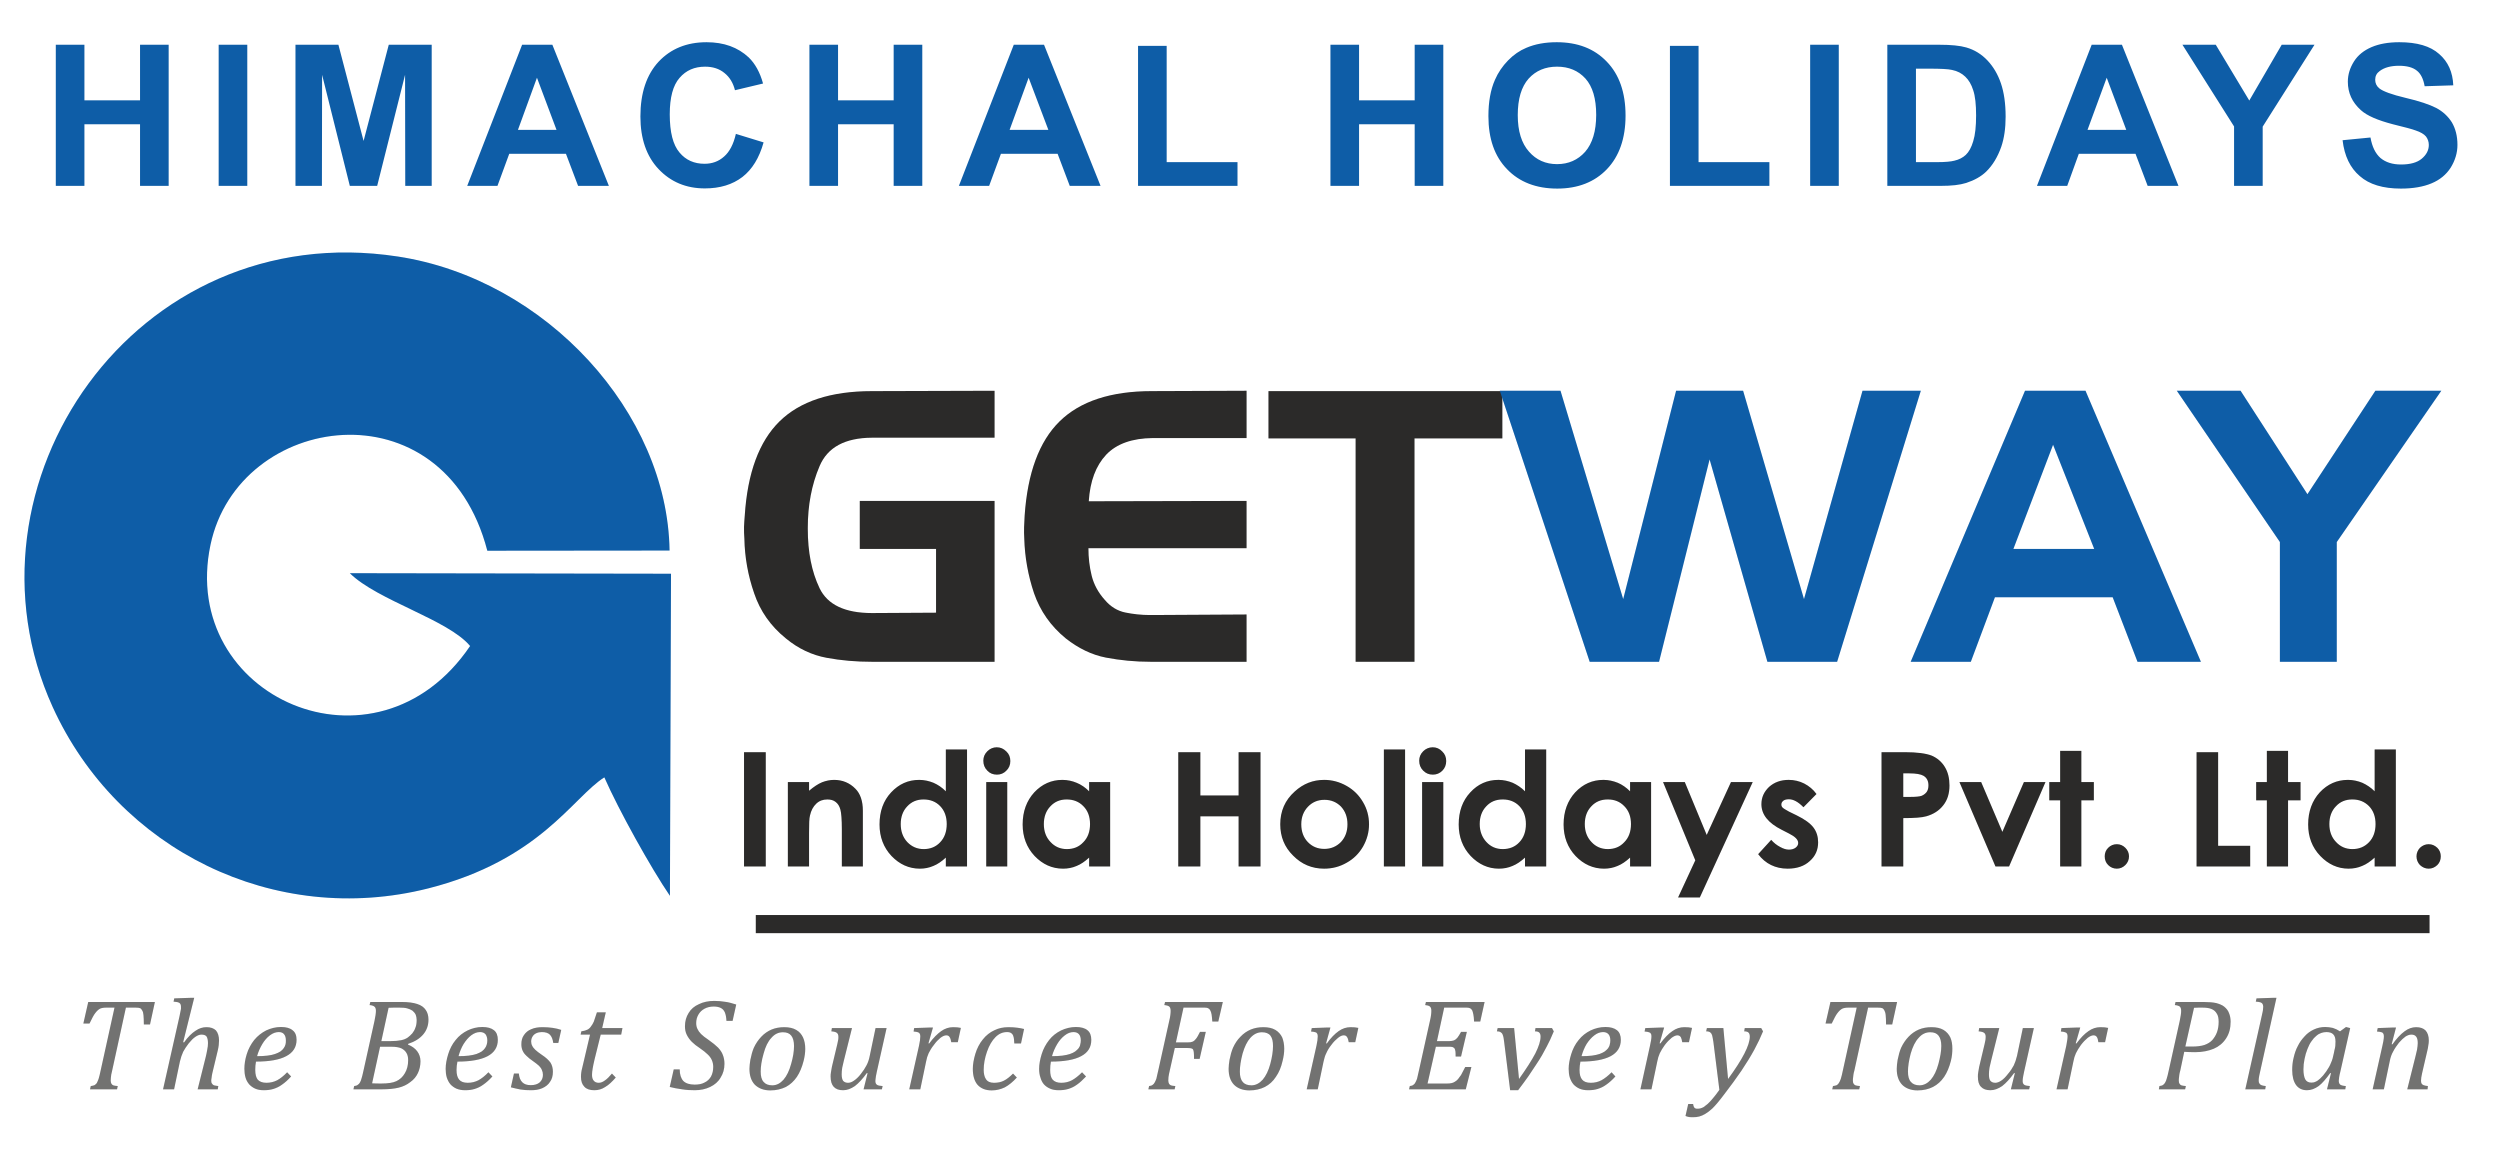
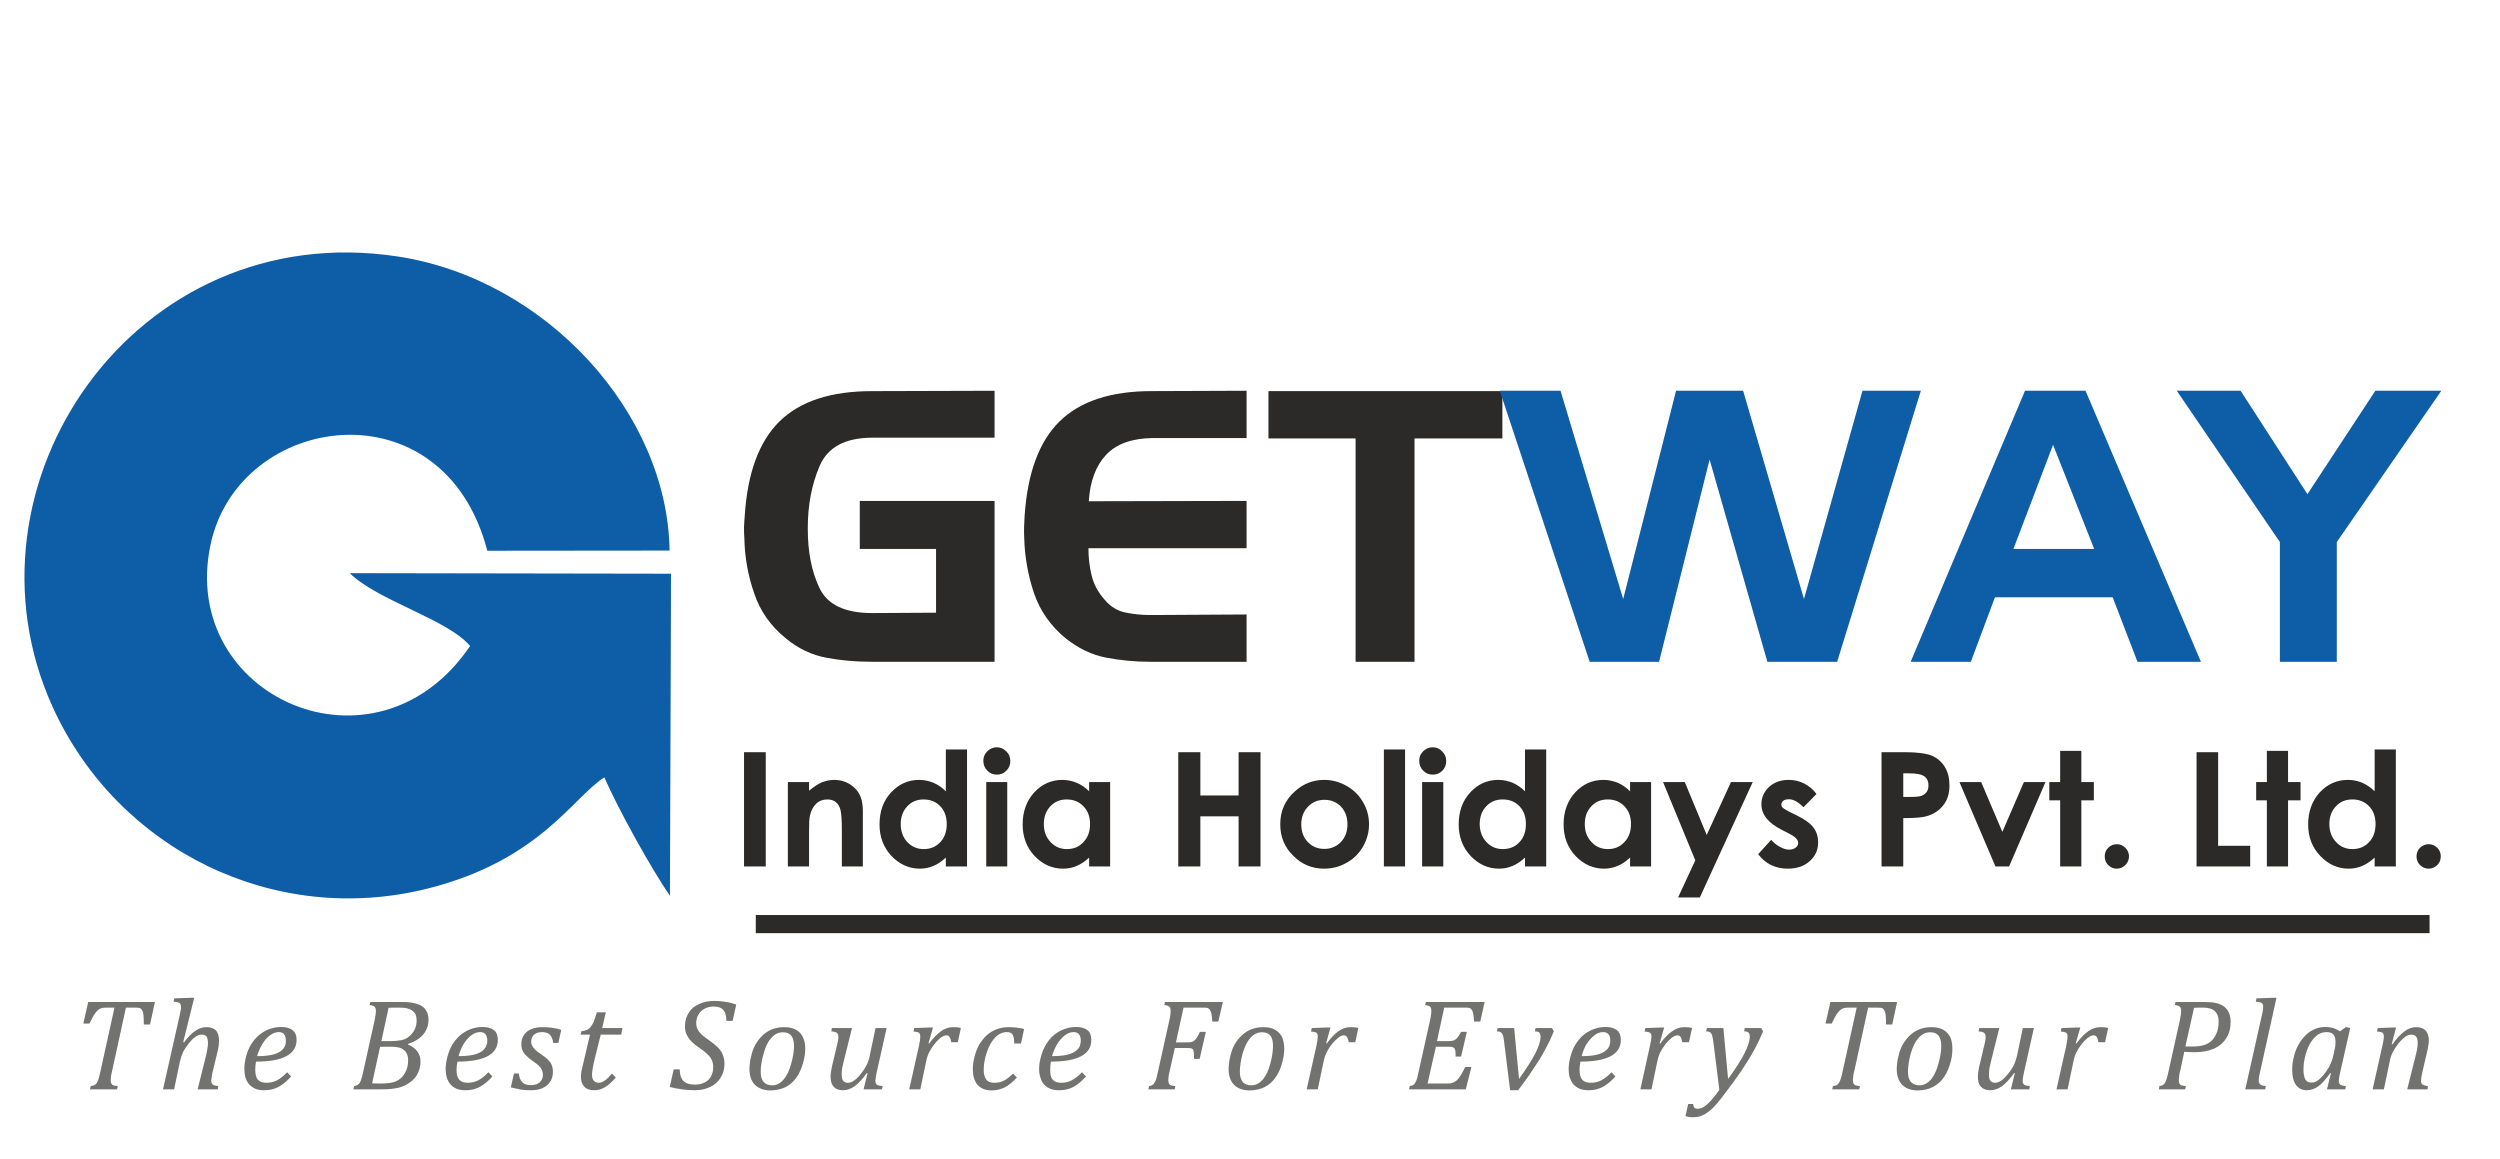
<svg xmlns="http://www.w3.org/2000/svg" xml:space="preserve" width="138px" height="64px" version="1.1" style="shape-rendering:geometricPrecision; text-rendering:geometricPrecision; image-rendering:optimizeQuality; fill-rule:evenodd; clip-rule:evenodd" viewBox="0 0 138 64">
  <defs>
    <style type="text/css">
   
    .str0 {stroke:#2B2A29;stroke-miterlimit:22.926;stroke-opacity:0.102}
    .str1 {stroke:#2B2A29;stroke-miterlimit:22.926}
    .fil9 {fill:none}
    .fil4 {fill:none}
    .fil5 {fill:#0E5DA7}
    .fil8 {fill:#727271;fill-rule:nonzero}
    .fil6 {fill:#2B2A29;fill-rule:nonzero}
    .fil7 {fill:#0E5DA7;fill-rule:nonzero}
    .fil0 {fill:#0E5DA7;fill-opacity:0.102}
    .fil3 {fill:#727271;fill-rule:nonzero;fill-opacity:0.102}
    .fil1 {fill:#2B2A29;fill-rule:nonzero;fill-opacity:0.102}
    .fil2 {fill:#0E5DA7;fill-rule:nonzero;fill-opacity:0.102}
   
  </style>
  </defs>
  <g id="Layer_x0020_1">
    <g id="_2370081495328">
      <g>
        <path class="fil0" d="M33.36 42.91c0.8,1.82 2.57,5 3.62,6.54l0.06 -17.78 -17.73 -0.03c1.53,1.51 5.43,2.56 6.64,4.02 -5.19,7.67 -16.11,2.83 -14.33,-5.59 1.54,-7.31 12.87,-8.96 15.28,0.33l10.06 -0.01c-0.11,-7.59 -6.81,-14.98 -15,-16.23 -14.52,-2.22 -24.63,12.6 -19.05,24.87 3.6,7.9 12.26,12.15 20.73,10.01 6.16,-1.56 7.99,-5.04 9.72,-6.13z" />
-         <path class="fil1" d="M47.46 30.3l0 -2.65 7.44 0 0 8.88 -6.77 0c-0.87,0 -1.7,-0.07 -2.5,-0.22 -0.81,-0.15 -1.56,-0.5 -2.25,-1.07 -0.84,-0.68 -1.42,-1.51 -1.75,-2.49 -0.34,-0.98 -0.52,-1.98 -0.54,-3.01 -0.02,-0.22 -0.02,-0.44 -0.02,-0.65 0.01,-0.21 0.02,-0.41 0.04,-0.62 0.15,-2.36 0.79,-4.1 1.92,-5.21 1.13,-1.11 2.83,-1.67 5.1,-1.67l6.77 -0.02 0 2.59 -6.77 0c-1.49,0.01 -2.45,0.53 -2.89,1.57 -0.44,1.03 -0.65,2.17 -0.65,3.4 0,0.02 0,0.03 0,0.04 0,0 0,0.01 0,0.03 0,1.26 0.21,2.35 0.65,3.27 0.44,0.91 1.4,1.37 2.89,1.37l3.54 -0.02 0 -3.52 -4.21 0z" />
        <path class="fil1" d="M63.64 24.18c-1.15,0.01 -2.01,0.32 -2.58,0.92 -0.57,0.61 -0.89,1.46 -0.96,2.58l8.71 -0.03 0 2.61 -8.73 0c0,0.53 0.06,1.03 0.18,1.52 0.12,0.48 0.36,0.93 0.72,1.33 0.32,0.38 0.7,0.61 1.13,0.7 0.44,0.09 0.89,0.14 1.35,0.14 0.03,0 0.06,0 0.09,0 0.04,0 0.07,0 0.09,0l5.17 -0.03 0 2.61 -5.31 0c-0.85,0 -1.66,-0.08 -2.45,-0.23 -0.78,-0.15 -1.52,-0.51 -2.22,-1.06 -0.83,-0.68 -1.41,-1.51 -1.75,-2.49 -0.33,-0.98 -0.51,-1.98 -0.54,-3.01 -0.01,-0.22 -0.02,-0.44 -0.01,-0.65 0.01,-0.21 0.02,-0.41 0.03,-0.62 0.16,-2.36 0.8,-4.1 1.93,-5.21 1.13,-1.11 2.83,-1.67 5.09,-1.67l5.23 -0.02 0 2.61 -5.17 0z" />
        <polygon class="fil1" points="74.83,24.2 70.02,24.2 70.02,21.59 82.93,21.59 82.93,24.2 78.08,24.2 78.08,36.53 74.83,36.53 " />
        <polygon class="fil2" points="82.79,21.57 86.14,21.57 89.6,33.07 92.52,21.57 96.22,21.57 99.58,33.07 102.81,21.57 106.03,21.57 101.41,36.53 97.56,36.53 94.37,25.36 91.58,36.53 87.75,36.53 " />
        <path class="fil2" d="M111.78 21.57l3.34 0 6.37 14.96 -3.5 0 -1.37 -3.56 -6.5 0 -1.33 3.56 -3.32 0 6.31 -14.96zm1.55 2.98l-2.19 5.75 4.46 0 -2.27 -5.75z" />
        <polygon class="fil2" points="120.16,21.57 123.68,21.57 127.37,27.28 131.12,21.57 134.76,21.57 128.99,29.92 128.99,36.53 125.85,36.53 125.85,29.92 " />
-         <path class="fil1" d="M41.07 41.53l1.2 0 0 6.3 -1.2 0 0 -6.3zm2.42 1.64l1.17 0 0 0.48c0.26,-0.22 0.5,-0.38 0.72,-0.47 0.21,-0.08 0.43,-0.13 0.66,-0.13 0.46,0 0.86,0.16 1.18,0.49 0.27,0.27 0.41,0.68 0.41,1.21l0 3.08 -1.16 0 0 -2.04c0,-0.55 -0.03,-0.92 -0.08,-1.1 -0.05,-0.19 -0.14,-0.33 -0.26,-0.42 -0.12,-0.1 -0.28,-0.14 -0.46,-0.14 -0.24,0 -0.44,0.07 -0.61,0.23 -0.17,0.16 -0.29,0.38 -0.35,0.66 -0.04,0.14 -0.05,0.46 -0.05,0.94l0 1.87 -1.17 0 0 -4.66zm8.72 -1.8l1.17 0 0 6.46 -1.17 0 0 -0.49c-0.23,0.21 -0.46,0.37 -0.69,0.46 -0.23,0.1 -0.48,0.15 -0.74,0.15 -0.61,0 -1.13,-0.24 -1.57,-0.7 -0.44,-0.47 -0.66,-1.05 -0.66,-1.74 0,-0.72 0.21,-1.31 0.64,-1.77 0.43,-0.46 0.94,-0.69 1.55,-0.69 0.28,0 0.54,0.06 0.79,0.16 0.25,0.11 0.47,0.26 0.68,0.47l0 -2.31zm-1.23 2.76c-0.36,0 -0.66,0.12 -0.9,0.38 -0.24,0.25 -0.36,0.58 -0.36,0.98 0,0.4 0.12,0.73 0.36,1 0.25,0.25 0.55,0.38 0.91,0.38 0.36,0 0.67,-0.12 0.91,-0.38 0.24,-0.25 0.36,-0.59 0.36,-1 0,-0.41 -0.12,-0.74 -0.36,-0.99 -0.24,-0.25 -0.55,-0.37 -0.92,-0.37zm4.04 -2.88c0.21,0 0.38,0.08 0.53,0.23 0.15,0.14 0.22,0.32 0.22,0.53 0,0.21 -0.07,0.39 -0.22,0.53 -0.14,0.15 -0.32,0.22 -0.52,0.22 -0.21,0 -0.39,-0.07 -0.53,-0.22 -0.15,-0.15 -0.22,-0.33 -0.22,-0.55 0,-0.2 0.07,-0.37 0.22,-0.52 0.14,-0.14 0.32,-0.22 0.52,-0.22zm-0.58 1.92l1.16 0 0 4.66 -1.16 0 0 -4.66zm5.68 0l1.16 0 0 4.66 -1.16 0 0 -0.49c-0.23,0.21 -0.46,0.37 -0.69,0.46 -0.23,0.1 -0.48,0.15 -0.75,0.15 -0.61,0 -1.13,-0.24 -1.57,-0.7 -0.44,-0.47 -0.66,-1.05 -0.66,-1.74 0,-0.72 0.22,-1.31 0.64,-1.77 0.43,-0.46 0.95,-0.69 1.55,-0.69 0.29,0 0.55,0.06 0.79,0.16 0.25,0.1 0.48,0.26 0.69,0.47l0 -0.51zm-1.24 0.96c-0.36,0 -0.66,0.12 -0.9,0.38 -0.24,0.25 -0.36,0.58 -0.36,0.98 0,0.4 0.12,0.73 0.37,1 0.24,0.25 0.54,0.38 0.9,0.38 0.37,0 0.67,-0.12 0.91,-0.38 0.25,-0.25 0.37,-0.59 0.37,-1 0,-0.41 -0.12,-0.74 -0.37,-0.99 -0.24,-0.25 -0.55,-0.37 -0.92,-0.37zm6.16 -2.6l1.22 0 0 2.38 2.11 0 0 -2.38 1.21 0 0 6.3 -1.21 0 0 -2.77 -2.11 0 0 2.77 -1.22 0 0 -6.3zm8.05 1.52c0.44,0 0.85,0.11 1.24,0.33 0.39,0.22 0.69,0.52 0.91,0.9 0.22,0.37 0.33,0.78 0.33,1.22 0,0.44 -0.11,0.84 -0.33,1.23 -0.22,0.38 -0.52,0.68 -0.9,0.89 -0.38,0.22 -0.79,0.33 -1.25,0.33 -0.67,0 -1.24,-0.24 -1.71,-0.72 -0.48,-0.47 -0.71,-1.05 -0.71,-1.73 0,-0.72 0.26,-1.33 0.8,-1.81 0.47,-0.43 1.01,-0.64 1.62,-0.64zm0.02 1.1c-0.37,0 -0.67,0.13 -0.91,0.38 -0.24,0.25 -0.37,0.57 -0.37,0.97 0,0.4 0.12,0.73 0.36,0.98 0.24,0.25 0.54,0.38 0.91,0.38 0.37,0 0.67,-0.13 0.92,-0.38 0.24,-0.26 0.36,-0.58 0.36,-0.98 0,-0.4 -0.12,-0.72 -0.36,-0.98 -0.24,-0.24 -0.54,-0.37 -0.91,-0.37zm3.28 -2.78l1.17 0 0 6.46 -1.17 0 0 -6.46zm2.7 -0.12c0.2,0 0.38,0.08 0.52,0.23 0.15,0.14 0.22,0.32 0.22,0.53 0,0.21 -0.07,0.39 -0.21,0.53 -0.15,0.15 -0.32,0.22 -0.53,0.22 -0.21,0 -0.38,-0.07 -0.53,-0.22 -0.15,-0.15 -0.22,-0.33 -0.22,-0.55 0,-0.2 0.07,-0.37 0.22,-0.52 0.14,-0.14 0.32,-0.22 0.53,-0.22zm-0.59 1.92l1.17 0 0 4.66 -1.17 0 0 -4.66zm5.68 -1.8l1.17 0 0 6.46 -1.17 0 0 -0.49c-0.23,0.21 -0.46,0.37 -0.69,0.46 -0.23,0.1 -0.48,0.15 -0.75,0.15 -0.6,0 -1.12,-0.24 -1.56,-0.7 -0.44,-0.47 -0.66,-1.05 -0.66,-1.74 0,-0.72 0.21,-1.31 0.64,-1.77 0.42,-0.46 0.94,-0.69 1.55,-0.69 0.28,0 0.54,0.06 0.79,0.16 0.24,0.11 0.47,0.26 0.68,0.47l0 -2.31zm-1.23 2.76c-0.37,0 -0.67,0.12 -0.91,0.38 -0.24,0.25 -0.36,0.58 -0.36,0.98 0,0.4 0.13,0.73 0.37,1 0.24,0.25 0.54,0.38 0.9,0.38 0.37,0 0.68,-0.12 0.92,-0.38 0.24,-0.25 0.36,-0.59 0.36,-1 0,-0.41 -0.12,-0.74 -0.36,-0.99 -0.24,-0.25 -0.55,-0.37 -0.92,-0.37zm7.03 -0.96l1.16 0 0 4.66 -1.16 0 0 -0.49c-0.23,0.21 -0.46,0.37 -0.69,0.46 -0.23,0.1 -0.48,0.15 -0.75,0.15 -0.6,0 -1.13,-0.24 -1.57,-0.7 -0.44,-0.47 -0.66,-1.05 -0.66,-1.74 0,-0.72 0.22,-1.31 0.64,-1.77 0.43,-0.46 0.95,-0.69 1.56,-0.69 0.28,0 0.54,0.06 0.79,0.16 0.24,0.1 0.47,0.26 0.68,0.47l0 -0.51zm-1.23 0.96c-0.37,0 -0.67,0.12 -0.91,0.38 -0.24,0.25 -0.36,0.58 -0.36,0.98 0,0.4 0.12,0.73 0.37,1 0.24,0.25 0.54,0.38 0.9,0.38 0.37,0 0.67,-0.12 0.91,-0.38 0.25,-0.25 0.37,-0.59 0.37,-1 0,-0.41 -0.12,-0.74 -0.37,-0.99 -0.24,-0.25 -0.54,-0.37 -0.91,-0.37zm3.05 -0.96l1.2 0 1.21 2.92 1.34 -2.92 1.2 0 -2.92 6.37 -1.2 0 0.95 -2.05 -1.78 -4.32zm8.47 0.66l-0.72 0.73c-0.29,-0.3 -0.56,-0.44 -0.8,-0.44 -0.13,0 -0.23,0.02 -0.31,0.08 -0.07,0.06 -0.11,0.12 -0.11,0.21 0,0.06 0.02,0.12 0.07,0.17 0.05,0.05 0.17,0.12 0.35,0.22l0.43 0.21c0.45,0.22 0.76,0.45 0.93,0.68 0.17,0.23 0.25,0.5 0.25,0.81 0,0.41 -0.15,0.76 -0.46,1.03 -0.3,0.28 -0.71,0.42 -1.22,0.42 -0.68,0 -1.23,-0.27 -1.63,-0.8l0.72 -0.79c0.14,0.16 0.3,0.29 0.49,0.39 0.18,0.1 0.34,0.15 0.49,0.15 0.15,0 0.28,-0.04 0.37,-0.11 0.1,-0.08 0.14,-0.16 0.14,-0.26 0,-0.18 -0.17,-0.35 -0.51,-0.52l-0.39 -0.2c-0.76,-0.38 -1.13,-0.85 -1.13,-1.42 0,-0.37 0.14,-0.68 0.42,-0.95 0.29,-0.26 0.65,-0.39 1.09,-0.39 0.3,0 0.59,0.07 0.85,0.2 0.27,0.14 0.5,0.33 0.68,0.58zm3.59 -2.3l1.28 0c0.69,0 1.18,0.06 1.49,0.19 0.3,0.12 0.55,0.33 0.72,0.61 0.18,0.29 0.26,0.63 0.26,1.03 0,0.44 -0.11,0.8 -0.34,1.1 -0.23,0.29 -0.55,0.49 -0.94,0.6 -0.24,0.07 -0.66,0.1 -1.27,0.1l0 2.67 -1.2 0 0 -6.3zm1.2 2.46l0.38 0c0.31,0 0.52,-0.02 0.63,-0.06 0.12,-0.04 0.21,-0.12 0.28,-0.21 0.07,-0.1 0.1,-0.22 0.1,-0.37 0,-0.24 -0.09,-0.42 -0.28,-0.53 -0.14,-0.08 -0.4,-0.13 -0.77,-0.13l-0.34 0 0 1.3zm3.1 -0.82l1.2 0 1.17 2.75 1.19 -2.75 1.19 0 -2.01 4.66 -0.75 0 -1.99 -4.66zm5.56 -1.72l1.17 0 0 1.72 0.69 0 0 1.01 -0.69 0 0 3.65 -1.17 0 0 -3.65 -0.6 0 0 -1.01 0.6 0 0 -1.72zm3.13 5.15c0.18,0 0.34,0.07 0.47,0.2 0.13,0.13 0.2,0.29 0.2,0.47 0,0.19 -0.07,0.35 -0.2,0.48 -0.13,0.13 -0.29,0.2 -0.47,0.2 -0.19,0 -0.35,-0.07 -0.48,-0.2 -0.13,-0.13 -0.19,-0.29 -0.19,-0.48 0,-0.18 0.06,-0.34 0.19,-0.47 0.13,-0.13 0.29,-0.2 0.48,-0.2zm4.4 -5.07l1.19 0 0 5.16 1.77 0 0 1.14 -2.96 0 0 -6.3zm3.88 -0.08l1.17 0 0 1.72 0.69 0 0 1.01 -0.69 0 0 3.65 -1.17 0 0 -3.65 -0.59 0 0 -1.01 0.59 0 0 -1.72zm5.95 -0.08l1.17 0 0 6.46 -1.17 0 0 -0.49c-0.23,0.21 -0.46,0.37 -0.69,0.46 -0.23,0.1 -0.48,0.15 -0.75,0.15 -0.6,0 -1.12,-0.24 -1.56,-0.7 -0.45,-0.47 -0.67,-1.05 -0.67,-1.74 0,-0.72 0.22,-1.31 0.64,-1.77 0.43,-0.46 0.95,-0.69 1.56,-0.69 0.28,0 0.54,0.06 0.79,0.16 0.24,0.11 0.47,0.26 0.68,0.47l0 -2.31zm-1.23 2.76c-0.37,0 -0.67,0.12 -0.91,0.38 -0.24,0.25 -0.36,0.58 -0.36,0.98 0,0.4 0.12,0.73 0.37,1 0.24,0.25 0.54,0.38 0.9,0.38 0.37,0 0.67,-0.12 0.92,-0.38 0.24,-0.25 0.36,-0.59 0.36,-1 0,-0.41 -0.12,-0.74 -0.36,-0.99 -0.25,-0.25 -0.55,-0.37 -0.92,-0.37zm4.21 2.47c0.19,0 0.34,0.07 0.48,0.2 0.13,0.13 0.19,0.29 0.19,0.47 0,0.19 -0.06,0.35 -0.19,0.48 -0.14,0.13 -0.29,0.2 -0.48,0.2 -0.18,0 -0.34,-0.07 -0.48,-0.2 -0.12,-0.13 -0.19,-0.29 -0.19,-0.48 0,-0.18 0.07,-0.34 0.19,-0.47 0.14,-0.13 0.3,-0.2 0.48,-0.2z" />
        <g>
          <path class="fil3" d="M6.46 60.13l-1.49 0 0.04 -0.18c0.09,-0.01 0.16,-0.03 0.21,-0.05 0.04,-0.03 0.08,-0.06 0.12,-0.11 0.03,-0.05 0.06,-0.13 0.1,-0.23 0.03,-0.11 0.08,-0.27 0.12,-0.49l0.76 -3.45 -0.45 0c-0.15,0 -0.26,0.02 -0.35,0.06 -0.09,0.05 -0.17,0.12 -0.26,0.24 -0.09,0.11 -0.19,0.31 -0.32,0.58l-0.34 0 0.27 -1.19 3.68 0 -0.27 1.24 -0.34 0c0,-0.23 -0.01,-0.4 -0.02,-0.51 -0.01,-0.12 -0.03,-0.2 -0.07,-0.26 -0.03,-0.06 -0.07,-0.11 -0.12,-0.13 -0.05,-0.02 -0.13,-0.03 -0.25,-0.03l-0.53 0 -0.76 3.48c-0.02,0.09 -0.04,0.16 -0.05,0.22 -0.01,0.05 -0.01,0.11 -0.02,0.17 0,0.06 -0.01,0.11 -0.01,0.16 0,0.07 0.02,0.13 0.04,0.17 0.02,0.04 0.06,0.07 0.1,0.09 0.05,0.02 0.13,0.03 0.25,0.04l-0.04 0.18zm5.56 0l-1.11 0 0.45 -1.8c0.03,-0.13 0.06,-0.26 0.08,-0.39 0.03,-0.13 0.04,-0.25 0.04,-0.36 0,-0.17 -0.03,-0.29 -0.08,-0.36 -0.06,-0.08 -0.15,-0.11 -0.29,-0.11 -0.09,0 -0.2,0.04 -0.32,0.12 -0.12,0.08 -0.24,0.2 -0.37,0.36 -0.13,0.17 -0.23,0.32 -0.31,0.47 -0.07,0.15 -0.13,0.33 -0.18,0.54l-0.32 1.53 -0.61 0 0.91 -4.04c0.02,-0.12 0.04,-0.2 0.05,-0.25 0.01,-0.06 0.02,-0.11 0.03,-0.15 0,-0.04 0,-0.09 0,-0.12 0,-0.1 -0.03,-0.17 -0.09,-0.21 -0.06,-0.04 -0.17,-0.06 -0.32,-0.07l0.04 -0.18 0.89 -0.03 0.21 0 -0.61 2.45 0.05 0.01c0.21,-0.3 0.43,-0.51 0.63,-0.64 0.2,-0.14 0.4,-0.2 0.61,-0.2 0.22,0 0.4,0.06 0.52,0.18 0.11,0.13 0.17,0.32 0.17,0.56 0,0.15 -0.02,0.34 -0.07,0.55l-0.3 1.25c-0.02,0.11 -0.04,0.19 -0.04,0.25 -0.01,0.06 -0.02,0.11 -0.02,0.16 0,0.07 0.01,0.13 0.04,0.17 0.02,0.03 0.06,0.07 0.11,0.09 0.05,0.01 0.13,0.03 0.24,0.04l-0.03 0.18zm4.05 -0.71c-0.17,0.19 -0.34,0.34 -0.5,0.46 -0.16,0.11 -0.32,0.18 -0.48,0.23 -0.16,0.05 -0.34,0.07 -0.53,0.07 -0.19,0 -0.35,-0.03 -0.48,-0.09 -0.13,-0.06 -0.24,-0.14 -0.33,-0.24 -0.09,-0.11 -0.16,-0.23 -0.2,-0.38 -0.04,-0.14 -0.06,-0.3 -0.06,-0.47 0,-0.25 0.04,-0.52 0.13,-0.81 0.09,-0.29 0.23,-0.55 0.41,-0.78 0.19,-0.23 0.41,-0.4 0.66,-0.53 0.26,-0.12 0.53,-0.19 0.82,-0.19 0.29,0 0.5,0.06 0.64,0.18 0.15,0.11 0.22,0.29 0.22,0.53 0,0.41 -0.19,0.7 -0.57,0.9 -0.37,0.2 -0.93,0.3 -1.67,0.3 -0.03,0.15 -0.04,0.3 -0.04,0.46 0,0.25 0.05,0.43 0.14,0.54 0.1,0.11 0.26,0.17 0.48,0.17 0.22,0 0.41,-0.05 0.59,-0.14 0.18,-0.1 0.36,-0.24 0.55,-0.44l0.22 0.23zm-1.88 -1.12c0.22,0 0.41,-0.01 0.57,-0.03 0.17,-0.02 0.31,-0.05 0.42,-0.09 0.12,-0.04 0.22,-0.09 0.3,-0.14 0.08,-0.06 0.14,-0.12 0.18,-0.18 0.05,-0.07 0.08,-0.13 0.1,-0.21 0.02,-0.07 0.02,-0.14 0.02,-0.22 0,-0.14 -0.03,-0.26 -0.1,-0.34 -0.06,-0.08 -0.16,-0.12 -0.29,-0.12 -0.17,0 -0.33,0.06 -0.49,0.18 -0.16,0.12 -0.3,0.28 -0.42,0.48 -0.12,0.2 -0.22,0.43 -0.29,0.67zm8.33 -0.64c0.22,0.09 0.39,0.21 0.51,0.37 0.12,0.16 0.18,0.35 0.18,0.55 0,0.24 -0.05,0.46 -0.14,0.65 -0.09,0.19 -0.22,0.36 -0.42,0.5 -0.19,0.15 -0.4,0.25 -0.65,0.31 -0.25,0.06 -0.55,0.09 -0.92,0.09l-1.57 0 0.04 -0.18c0.09,-0.01 0.16,-0.03 0.2,-0.07 0.05,-0.03 0.09,-0.07 0.12,-0.13 0.03,-0.05 0.06,-0.12 0.08,-0.2 0.03,-0.09 0.07,-0.24 0.12,-0.48l0.6 -2.71c0.05,-0.24 0.08,-0.42 0.08,-0.56 0,-0.12 -0.03,-0.2 -0.09,-0.24 -0.05,-0.04 -0.14,-0.07 -0.26,-0.08l0.04 -0.17 1.75 0c0.35,0 0.63,0.04 0.84,0.11 0.22,0.07 0.37,0.18 0.47,0.33 0.1,0.14 0.15,0.32 0.15,0.54 0,0.3 -0.09,0.57 -0.28,0.8 -0.19,0.23 -0.47,0.41 -0.84,0.53l-0.01 0.04zm-0.97 -0.19c0.25,0 0.44,-0.02 0.59,-0.05 0.15,-0.03 0.27,-0.08 0.37,-0.15 0.09,-0.06 0.17,-0.14 0.25,-0.23 0.07,-0.09 0.13,-0.19 0.17,-0.31 0.05,-0.12 0.07,-0.26 0.07,-0.43 0,-0.1 -0.02,-0.19 -0.05,-0.28 -0.04,-0.09 -0.1,-0.16 -0.18,-0.23 -0.09,-0.06 -0.19,-0.1 -0.3,-0.13 -0.11,-0.03 -0.26,-0.04 -0.45,-0.04 -0.2,0 -0.39,0 -0.57,0.01l-0.4 1.84 0.5 0zm-1.01 2.33c0.18,0.01 0.36,0.02 0.51,0.02 0.36,0 0.64,-0.05 0.83,-0.14 0.19,-0.09 0.35,-0.23 0.47,-0.44 0.12,-0.2 0.18,-0.44 0.18,-0.72 0,-0.16 -0.03,-0.29 -0.09,-0.39 -0.06,-0.11 -0.15,-0.19 -0.28,-0.25 -0.14,-0.07 -0.32,-0.1 -0.54,-0.1l-0.64 0 -0.44 2.02zm6.64 -0.38c-0.17,0.19 -0.34,0.34 -0.5,0.46 -0.16,0.11 -0.32,0.18 -0.48,0.23 -0.16,0.05 -0.33,0.07 -0.53,0.07 -0.18,0 -0.34,-0.03 -0.48,-0.09 -0.13,-0.06 -0.24,-0.14 -0.33,-0.24 -0.09,-0.11 -0.15,-0.23 -0.2,-0.38 -0.04,-0.14 -0.06,-0.3 -0.06,-0.47 0,-0.25 0.05,-0.52 0.14,-0.81 0.09,-0.29 0.22,-0.55 0.41,-0.78 0.18,-0.23 0.4,-0.4 0.66,-0.53 0.25,-0.12 0.53,-0.19 0.81,-0.19 0.29,0 0.5,0.06 0.65,0.18 0.14,0.11 0.21,0.29 0.21,0.53 0,0.41 -0.19,0.7 -0.56,0.9 -0.38,0.2 -0.94,0.3 -1.67,0.3 -0.03,0.15 -0.05,0.3 -0.05,0.46 0,0.25 0.05,0.43 0.15,0.54 0.09,0.11 0.25,0.17 0.47,0.17 0.22,0 0.41,-0.05 0.59,-0.14 0.18,-0.1 0.36,-0.24 0.55,-0.44l0.22 0.23zm-1.87 -1.12c0.21,0 0.4,-0.01 0.56,-0.03 0.17,-0.02 0.31,-0.05 0.43,-0.09 0.11,-0.04 0.21,-0.09 0.29,-0.14 0.08,-0.06 0.14,-0.12 0.18,-0.18 0.05,-0.07 0.08,-0.13 0.1,-0.21 0.02,-0.07 0.03,-0.14 0.03,-0.22 0,-0.14 -0.04,-0.26 -0.1,-0.34 -0.07,-0.08 -0.17,-0.12 -0.3,-0.12 -0.17,0 -0.33,0.06 -0.49,0.18 -0.16,0.12 -0.29,0.28 -0.42,0.48 -0.12,0.2 -0.21,0.43 -0.28,0.67zm5.23 -0.72c-0.03,-0.22 -0.09,-0.37 -0.19,-0.47 -0.09,-0.09 -0.24,-0.14 -0.44,-0.14 -0.11,0 -0.21,0.02 -0.3,0.06 -0.09,0.04 -0.16,0.1 -0.21,0.18 -0.05,0.08 -0.08,0.17 -0.08,0.28 0,0.09 0.02,0.17 0.06,0.24 0.03,0.07 0.09,0.15 0.17,0.22 0.09,0.08 0.2,0.17 0.35,0.27 0.23,0.15 0.39,0.3 0.49,0.45 0.09,0.14 0.13,0.3 0.13,0.49 0,0.22 -0.05,0.41 -0.16,0.56 -0.1,0.16 -0.25,0.28 -0.43,0.35 -0.18,0.08 -0.39,0.11 -0.62,0.11 -0.21,0 -0.4,-0.01 -0.58,-0.04 -0.18,-0.04 -0.36,-0.07 -0.53,-0.12l0.17 -0.76 0.27 0c0.02,0.21 0.08,0.38 0.19,0.48 0.11,0.11 0.26,0.16 0.47,0.16 0.21,0 0.37,-0.05 0.49,-0.15 0.12,-0.11 0.18,-0.25 0.18,-0.42 0,-0.1 -0.02,-0.19 -0.06,-0.27 -0.03,-0.08 -0.09,-0.16 -0.16,-0.23 -0.08,-0.07 -0.19,-0.16 -0.32,-0.25 -0.15,-0.1 -0.27,-0.2 -0.36,-0.28 -0.1,-0.1 -0.17,-0.19 -0.22,-0.3 -0.05,-0.11 -0.07,-0.23 -0.07,-0.36 0,-0.19 0.04,-0.36 0.14,-0.5 0.1,-0.15 0.23,-0.26 0.41,-0.33 0.18,-0.08 0.39,-0.11 0.62,-0.11 0.39,0 0.74,0.05 1.03,0.15l-0.16 0.73 -0.28 0zm3.45 1.9c-0.2,0.23 -0.39,0.41 -0.58,0.52 -0.18,0.12 -0.38,0.18 -0.6,0.18 -0.25,0 -0.43,-0.06 -0.55,-0.19 -0.13,-0.13 -0.19,-0.31 -0.19,-0.55 0,-0.15 0.02,-0.32 0.07,-0.5l0.43 -1.83 -0.52 0 0.04 -0.18c0.14,-0.02 0.25,-0.05 0.33,-0.09 0.08,-0.04 0.15,-0.1 0.2,-0.17 0.06,-0.08 0.11,-0.17 0.16,-0.28 0.04,-0.12 0.1,-0.29 0.17,-0.51l0.49 0 -0.2 0.87 1.12 0 -0.07 0.36 -1.13 0 -0.34 1.37c-0.09,0.38 -0.14,0.66 -0.14,0.85 0,0.15 0.03,0.25 0.1,0.33 0.06,0.07 0.15,0.11 0.27,0.11 0.11,0 0.22,-0.04 0.34,-0.13 0.12,-0.08 0.25,-0.21 0.39,-0.37l0.21 0.21zm3.53 -0.45c0,0.28 0.07,0.5 0.2,0.64 0.13,0.13 0.34,0.21 0.62,0.21 0.22,0 0.4,-0.04 0.56,-0.12 0.15,-0.08 0.27,-0.2 0.35,-0.34 0.08,-0.15 0.12,-0.33 0.12,-0.53 0,-0.14 -0.03,-0.27 -0.08,-0.38 -0.05,-0.11 -0.12,-0.21 -0.23,-0.31 -0.1,-0.1 -0.25,-0.22 -0.44,-0.35 -0.17,-0.11 -0.32,-0.23 -0.43,-0.34 -0.12,-0.12 -0.21,-0.25 -0.28,-0.39 -0.07,-0.14 -0.1,-0.3 -0.1,-0.47 0,-0.28 0.07,-0.52 0.2,-0.73 0.13,-0.22 0.32,-0.38 0.57,-0.49 0.24,-0.12 0.53,-0.18 0.85,-0.18 0.21,0 0.41,0.02 0.6,0.05 0.18,0.03 0.39,0.08 0.61,0.15l-0.2 0.9 -0.34 0c-0.01,-0.2 -0.04,-0.35 -0.09,-0.47 -0.05,-0.11 -0.12,-0.19 -0.22,-0.24 -0.1,-0.05 -0.23,-0.08 -0.39,-0.08 -0.19,0 -0.36,0.04 -0.51,0.12 -0.15,0.08 -0.26,0.19 -0.34,0.33 -0.08,0.14 -0.12,0.29 -0.12,0.46 0,0.12 0.02,0.23 0.07,0.33 0.04,0.09 0.11,0.19 0.2,0.28 0.09,0.09 0.23,0.2 0.41,0.32 0.23,0.17 0.41,0.31 0.53,0.43 0.12,0.13 0.21,0.26 0.26,0.4 0.06,0.15 0.09,0.31 0.09,0.5 0,0.28 -0.07,0.53 -0.21,0.75 -0.13,0.23 -0.33,0.4 -0.58,0.52 -0.25,0.12 -0.53,0.18 -0.85,0.18 -0.22,0 -0.45,-0.01 -0.7,-0.05 -0.25,-0.03 -0.47,-0.07 -0.68,-0.13l0.22 -0.97 0.33 0zm5 1.16c-0.36,0 -0.64,-0.11 -0.85,-0.31 -0.2,-0.21 -0.3,-0.5 -0.3,-0.88 0,-0.14 0.02,-0.31 0.05,-0.5 0.05,-0.25 0.11,-0.47 0.19,-0.66 0.11,-0.24 0.25,-0.44 0.41,-0.61 0.17,-0.18 0.36,-0.31 0.57,-0.4 0.22,-0.09 0.45,-0.13 0.7,-0.13 0.27,0 0.49,0.05 0.66,0.15 0.18,0.1 0.3,0.25 0.38,0.42 0.08,0.18 0.12,0.39 0.12,0.62 0,0.21 -0.03,0.43 -0.09,0.67 -0.09,0.35 -0.21,0.64 -0.37,0.89 -0.17,0.24 -0.37,0.42 -0.61,0.55 -0.25,0.12 -0.53,0.19 -0.86,0.19zm-0.53 -1.04c0,0.26 0.05,0.45 0.16,0.57 0.11,0.13 0.27,0.19 0.48,0.19 0.24,0 0.44,-0.11 0.62,-0.31 0.18,-0.21 0.32,-0.5 0.42,-0.87 0.11,-0.38 0.16,-0.7 0.16,-0.99 0,-0.25 -0.05,-0.44 -0.15,-0.57 -0.1,-0.13 -0.25,-0.19 -0.46,-0.19 -0.25,0 -0.46,0.1 -0.64,0.31 -0.19,0.2 -0.33,0.49 -0.43,0.87 -0.11,0.38 -0.16,0.71 -0.16,0.99zm3.93 -2.4l1.11 0 -0.45 1.8c-0.03,0.13 -0.06,0.26 -0.09,0.39 -0.02,0.13 -0.03,0.25 -0.03,0.36 0,0.17 0.03,0.29 0.08,0.36 0.06,0.07 0.15,0.11 0.27,0.11 0.11,0 0.22,-0.04 0.33,-0.12 0.12,-0.08 0.25,-0.2 0.38,-0.37 0.13,-0.16 0.23,-0.32 0.31,-0.47 0.08,-0.14 0.14,-0.32 0.18,-0.53l0.32 -1.53 0.61 0 -0.54 2.41c-0.01,0.07 -0.03,0.15 -0.05,0.25 -0.01,0.11 -0.03,0.19 -0.03,0.26 0,0.1 0.03,0.17 0.09,0.21 0.05,0.04 0.16,0.06 0.31,0.07l-0.04 0.18 -1.01 0 0.22 -0.89 -0.04 -0.01c-0.23,0.32 -0.45,0.56 -0.66,0.72 -0.22,0.15 -0.43,0.23 -0.65,0.23 -0.23,0 -0.4,-0.06 -0.52,-0.19 -0.11,-0.12 -0.17,-0.31 -0.17,-0.56 0,-0.07 0,-0.15 0.02,-0.25 0.01,-0.09 0.03,-0.19 0.05,-0.29l0.3 -1.25c0.02,-0.11 0.04,-0.19 0.05,-0.25 0.01,-0.06 0.01,-0.12 0.01,-0.16 0,-0.1 -0.03,-0.18 -0.09,-0.22 -0.05,-0.04 -0.15,-0.07 -0.3,-0.08l0.03 -0.18zm5.37 -0.03l0.21 0 -0.25 0.87 0.04 0.01c0.23,-0.31 0.45,-0.53 0.66,-0.68 0.21,-0.15 0.43,-0.22 0.66,-0.22 0.17,0 0.31,0.01 0.43,0.04l-0.17 0.79 -0.36 0c-0.02,-0.13 -0.05,-0.22 -0.09,-0.28 -0.04,-0.07 -0.1,-0.1 -0.19,-0.1 -0.09,0 -0.2,0.05 -0.32,0.14 -0.12,0.1 -0.24,0.23 -0.36,0.39 -0.13,0.16 -0.22,0.32 -0.29,0.46 -0.06,0.13 -0.11,0.29 -0.14,0.46l-0.32 1.53 -0.61 0 0.54 -2.41c0.05,-0.23 0.07,-0.39 0.07,-0.51 0,-0.07 -0.01,-0.12 -0.03,-0.15 -0.02,-0.04 -0.06,-0.07 -0.1,-0.08 -0.05,-0.02 -0.13,-0.03 -0.24,-0.04l0.03 -0.19 0.83 -0.03zm4.7 0.88c-0.01,-0.18 -0.02,-0.31 -0.05,-0.39 -0.02,-0.08 -0.06,-0.14 -0.12,-0.18 -0.05,-0.04 -0.13,-0.06 -0.23,-0.06 -0.24,0 -0.45,0.09 -0.64,0.28 -0.19,0.19 -0.35,0.46 -0.47,0.81 -0.12,0.35 -0.18,0.68 -0.18,1 0,0.1 0.01,0.19 0.03,0.28 0.02,0.09 0.05,0.16 0.09,0.22 0.04,0.07 0.1,0.12 0.18,0.16 0.07,0.03 0.16,0.05 0.27,0.05 0.21,0 0.4,-0.04 0.55,-0.12 0.16,-0.08 0.32,-0.21 0.5,-0.38l0.21 0.21c-0.22,0.24 -0.44,0.42 -0.66,0.54 -0.23,0.11 -0.47,0.17 -0.73,0.17 -0.34,0 -0.6,-0.11 -0.78,-0.31 -0.17,-0.2 -0.26,-0.49 -0.26,-0.88 0,-0.25 0.05,-0.53 0.14,-0.83 0.09,-0.3 0.23,-0.57 0.41,-0.79 0.18,-0.23 0.4,-0.4 0.64,-0.51 0.24,-0.12 0.5,-0.17 0.78,-0.17 0.18,0 0.35,0.01 0.49,0.03 0.14,0.02 0.26,0.04 0.37,0.07l-0.17 0.8 -0.37 0zm3.96 1.82c-0.18,0.19 -0.34,0.34 -0.5,0.46 -0.16,0.11 -0.32,0.18 -0.48,0.23 -0.16,0.05 -0.34,0.07 -0.53,0.07 -0.19,0 -0.35,-0.03 -0.48,-0.09 -0.14,-0.06 -0.25,-0.14 -0.34,-0.24 -0.09,-0.11 -0.15,-0.23 -0.19,-0.38 -0.05,-0.14 -0.07,-0.3 -0.07,-0.47 0,-0.25 0.05,-0.52 0.14,-0.81 0.09,-0.29 0.23,-0.55 0.41,-0.78 0.18,-0.23 0.4,-0.4 0.66,-0.53 0.26,-0.12 0.53,-0.19 0.82,-0.19 0.28,0 0.5,0.06 0.64,0.18 0.14,0.11 0.21,0.29 0.21,0.53 0,0.41 -0.18,0.7 -0.56,0.9 -0.37,0.2 -0.93,0.3 -1.67,0.3 -0.03,0.15 -0.04,0.3 -0.04,0.46 0,0.25 0.04,0.43 0.14,0.54 0.1,0.11 0.26,0.17 0.47,0.17 0.22,0 0.42,-0.05 0.59,-0.14 0.18,-0.1 0.36,-0.24 0.56,-0.44l0.22 0.23zm-1.88 -1.12c0.22,0 0.41,-0.01 0.57,-0.03 0.16,-0.02 0.3,-0.05 0.42,-0.09 0.12,-0.04 0.22,-0.09 0.29,-0.14 0.08,-0.06 0.14,-0.12 0.19,-0.18 0.05,-0.07 0.08,-0.13 0.09,-0.21 0.02,-0.07 0.03,-0.14 0.03,-0.22 0,-0.14 -0.03,-0.26 -0.1,-0.34 -0.07,-0.08 -0.17,-0.12 -0.3,-0.12 -0.16,0 -0.33,0.06 -0.48,0.18 -0.16,0.12 -0.3,0.28 -0.42,0.48 -0.12,0.2 -0.22,0.43 -0.29,0.67zm6.5 0.8c-0.02,0.07 -0.03,0.13 -0.04,0.18 -0.01,0.05 -0.02,0.11 -0.03,0.18 0,0.07 -0.01,0.14 -0.01,0.19 0,0.07 0.02,0.13 0.04,0.17 0.02,0.04 0.06,0.07 0.1,0.09 0.05,0.02 0.13,0.03 0.25,0.04l-0.04 0.18 -1.45 0 0.04 -0.18c0.09,-0.01 0.15,-0.03 0.2,-0.07 0.04,-0.03 0.08,-0.07 0.11,-0.13 0.03,-0.05 0.06,-0.12 0.09,-0.2 0.02,-0.09 0.06,-0.24 0.11,-0.48l0.6 -2.71c0.06,-0.24 0.08,-0.42 0.08,-0.56 0,-0.12 -0.03,-0.2 -0.08,-0.24 -0.05,-0.04 -0.14,-0.07 -0.27,-0.08l0.04 -0.17 3.19 0 -0.25 1.08 -0.33 0c-0.01,-0.17 -0.03,-0.3 -0.04,-0.39 -0.02,-0.1 -0.04,-0.17 -0.07,-0.22 -0.02,-0.04 -0.05,-0.08 -0.08,-0.1 -0.03,-0.02 -0.07,-0.04 -0.11,-0.05 -0.05,-0.01 -0.11,-0.01 -0.2,-0.01l-1.09 0 -0.42 1.92 0.66 0c0.11,0 0.19,-0.01 0.26,-0.04 0.07,-0.03 0.13,-0.08 0.19,-0.16 0.06,-0.07 0.13,-0.2 0.22,-0.38l0.32 0 -0.34 1.49 -0.31 0c0,-0.14 0,-0.26 -0.01,-0.34 -0.01,-0.08 -0.02,-0.14 -0.04,-0.17 -0.02,-0.04 -0.06,-0.06 -0.1,-0.07 -0.04,-0.01 -0.11,-0.02 -0.22,-0.02l-0.69 0 -0.28 1.25zm4.4 1.09c-0.36,0 -0.65,-0.11 -0.85,-0.31 -0.2,-0.21 -0.3,-0.5 -0.3,-0.88 0,-0.14 0.02,-0.31 0.05,-0.5 0.05,-0.25 0.11,-0.47 0.19,-0.66 0.11,-0.24 0.24,-0.44 0.41,-0.61 0.17,-0.18 0.36,-0.31 0.57,-0.4 0.22,-0.09 0.45,-0.13 0.7,-0.13 0.27,0 0.49,0.05 0.66,0.15 0.17,0.1 0.3,0.25 0.38,0.42 0.07,0.18 0.11,0.39 0.11,0.62 0,0.21 -0.03,0.43 -0.09,0.67 -0.08,0.35 -0.2,0.64 -0.37,0.89 -0.16,0.24 -0.36,0.42 -0.61,0.55 -0.24,0.12 -0.53,0.19 -0.85,0.19zm-0.53 -1.04c0,0.26 0.05,0.45 0.16,0.57 0.1,0.13 0.27,0.19 0.48,0.19 0.23,0 0.44,-0.11 0.62,-0.31 0.18,-0.21 0.32,-0.5 0.42,-0.87 0.1,-0.38 0.15,-0.7 0.15,-0.99 0,-0.25 -0.04,-0.44 -0.14,-0.57 -0.1,-0.13 -0.26,-0.19 -0.47,-0.19 -0.24,0 -0.45,0.1 -0.64,0.31 -0.18,0.2 -0.32,0.49 -0.43,0.87 -0.1,0.38 -0.15,0.71 -0.15,0.99zm4.79 -2.43l0.21 0 -0.24 0.87 0.04 0.01c0.22,-0.31 0.44,-0.53 0.65,-0.68 0.21,-0.15 0.43,-0.22 0.66,-0.22 0.17,0 0.31,0.01 0.43,0.04l-0.17 0.79 -0.36 0c-0.02,-0.13 -0.05,-0.22 -0.09,-0.28 -0.04,-0.07 -0.1,-0.1 -0.19,-0.1 -0.09,0 -0.2,0.05 -0.31,0.14 -0.12,0.1 -0.25,0.23 -0.37,0.39 -0.13,0.16 -0.22,0.32 -0.28,0.46 -0.07,0.13 -0.11,0.29 -0.15,0.46l-0.32 1.53 -0.61 0 0.54 -2.41c0.05,-0.23 0.07,-0.39 0.07,-0.51 0,-0.07 -0.01,-0.12 -0.03,-0.15 -0.02,-0.04 -0.05,-0.07 -0.1,-0.08 -0.05,-0.02 -0.13,-0.03 -0.24,-0.04l0.04 -0.19 0.82 -0.03zm8.72 -1.41l-0.24 1.08 -0.34 0c-0.01,-0.17 -0.02,-0.3 -0.04,-0.39 -0.02,-0.1 -0.04,-0.17 -0.06,-0.22 -0.03,-0.04 -0.05,-0.08 -0.08,-0.1 -0.03,-0.02 -0.07,-0.04 -0.12,-0.05 -0.04,-0.01 -0.11,-0.01 -0.19,-0.01l-1.16 0 -0.4 1.85 0.68 0c0.1,0 0.19,-0.02 0.26,-0.04 0.07,-0.03 0.13,-0.08 0.19,-0.15 0.06,-0.07 0.12,-0.18 0.2,-0.32l0.32 0 -0.32 1.36 -0.3 0c0,-0.13 0,-0.23 -0.01,-0.29 -0.01,-0.06 -0.03,-0.11 -0.04,-0.14 -0.02,-0.03 -0.04,-0.05 -0.06,-0.06 -0.02,-0.02 -0.05,-0.03 -0.09,-0.04 -0.04,-0.01 -0.1,-0.01 -0.19,-0.01l-0.7 0 -0.46 2.04 1.05 0c0.1,0 0.19,-0.01 0.26,-0.03 0.07,-0.01 0.14,-0.04 0.2,-0.08 0.06,-0.03 0.11,-0.08 0.17,-0.14 0.05,-0.06 0.11,-0.14 0.17,-0.23 0.05,-0.1 0.13,-0.24 0.23,-0.44l0.34 0 -0.31 1.23 -3.13 0 0.04 -0.18c0.09,-0.01 0.16,-0.03 0.2,-0.07 0.05,-0.03 0.08,-0.07 0.11,-0.13 0.03,-0.05 0.06,-0.12 0.09,-0.2 0.02,-0.09 0.06,-0.24 0.11,-0.48l0.6 -2.71c0.06,-0.24 0.08,-0.43 0.08,-0.57 0,-0.11 -0.03,-0.19 -0.08,-0.23 -0.06,-0.05 -0.15,-0.07 -0.26,-0.08l0.04 -0.17 3.24 0zm3.72 1.44l0.1 0.18c-0.09,0.21 -0.16,0.36 -0.2,0.46 -0.05,0.1 -0.11,0.23 -0.19,0.38 -0.08,0.15 -0.17,0.32 -0.26,0.48 -0.1,0.17 -0.21,0.35 -0.34,0.54 -0.12,0.19 -0.26,0.4 -0.42,0.63 -0.16,0.23 -0.35,0.48 -0.56,0.76l-0.44 0 -0.33 -2.66c-0.02,-0.17 -0.04,-0.3 -0.07,-0.37 -0.02,-0.08 -0.06,-0.13 -0.11,-0.16 -0.04,-0.04 -0.12,-0.06 -0.22,-0.06l0.04 -0.18 0.91 0 0.27 2.81c0.4,-0.56 0.7,-1.03 0.9,-1.41 0.19,-0.38 0.29,-0.69 0.29,-0.93 0,-0.11 -0.03,-0.18 -0.07,-0.22 -0.05,-0.05 -0.13,-0.07 -0.24,-0.07l0.03 -0.18 0.91 0zm3.5 2.67c-0.17,0.19 -0.34,0.34 -0.5,0.46 -0.16,0.11 -0.32,0.18 -0.48,0.23 -0.16,0.05 -0.33,0.07 -0.53,0.07 -0.18,0 -0.34,-0.03 -0.48,-0.09 -0.13,-0.06 -0.24,-0.14 -0.33,-0.24 -0.09,-0.11 -0.15,-0.23 -0.2,-0.38 -0.04,-0.14 -0.06,-0.3 -0.06,-0.47 0,-0.25 0.05,-0.52 0.14,-0.81 0.09,-0.29 0.22,-0.55 0.41,-0.78 0.18,-0.23 0.4,-0.4 0.66,-0.53 0.25,-0.12 0.53,-0.19 0.82,-0.19 0.28,0 0.49,0.06 0.64,0.18 0.14,0.11 0.21,0.29 0.21,0.53 0,0.41 -0.19,0.7 -0.56,0.9 -0.38,0.2 -0.93,0.3 -1.67,0.3 -0.03,0.15 -0.05,0.3 -0.05,0.46 0,0.25 0.05,0.43 0.15,0.54 0.09,0.11 0.25,0.17 0.47,0.17 0.22,0 0.42,-0.05 0.59,-0.14 0.18,-0.1 0.36,-0.24 0.56,-0.44l0.21 0.23zm-1.87 -1.12c0.21,0 0.4,-0.01 0.57,-0.03 0.16,-0.02 0.3,-0.05 0.42,-0.09 0.12,-0.04 0.21,-0.09 0.29,-0.14 0.08,-0.06 0.14,-0.12 0.19,-0.18 0.04,-0.07 0.08,-0.13 0.09,-0.21 0.02,-0.07 0.03,-0.14 0.03,-0.22 0,-0.14 -0.03,-0.26 -0.1,-0.34 -0.07,-0.08 -0.17,-0.12 -0.3,-0.12 -0.16,0 -0.33,0.06 -0.48,0.18 -0.16,0.12 -0.3,0.28 -0.43,0.48 -0.12,0.2 -0.21,0.43 -0.28,0.67zm4.35 -1.58l0.21 0 -0.25 0.87 0.04 0.01c0.23,-0.31 0.44,-0.53 0.66,-0.68 0.21,-0.15 0.43,-0.22 0.66,-0.22 0.17,0 0.31,0.01 0.43,0.04l-0.17 0.79 -0.37 0c-0.02,-0.13 -0.05,-0.22 -0.08,-0.28 -0.05,-0.07 -0.11,-0.1 -0.19,-0.1 -0.09,0 -0.2,0.05 -0.32,0.14 -0.12,0.1 -0.24,0.23 -0.37,0.39 -0.12,0.16 -0.21,0.32 -0.28,0.46 -0.06,0.13 -0.11,0.29 -0.14,0.46l-0.32 1.53 -0.61 0 0.53 -2.41c0.05,-0.23 0.08,-0.39 0.08,-0.51 0,-0.07 -0.01,-0.12 -0.03,-0.15 -0.02,-0.04 -0.06,-0.07 -0.11,-0.08 -0.04,-0.02 -0.12,-0.03 -0.24,-0.04l0.04 -0.19 0.83 -0.03zm2.93 0.8c-0.03,-0.18 -0.05,-0.3 -0.07,-0.37 -0.02,-0.07 -0.05,-0.12 -0.1,-0.16 -0.05,-0.04 -0.12,-0.06 -0.23,-0.06l0.04 -0.18 0.91 0 0.26 2.81c0.8,-1.09 1.2,-1.87 1.2,-2.34 0,-0.11 -0.03,-0.18 -0.07,-0.22 -0.05,-0.05 -0.13,-0.07 -0.24,-0.07l0.03 -0.18 0.91 0 0.1 0.18c-0.13,0.32 -0.29,0.66 -0.48,1.01 -0.19,0.36 -0.43,0.74 -0.71,1.16 -0.28,0.41 -0.6,0.85 -0.94,1.29 -0.26,0.35 -0.48,0.61 -0.66,0.79 -0.14,0.13 -0.27,0.23 -0.39,0.3 -0.11,0.07 -0.23,0.12 -0.34,0.15 -0.11,0.03 -0.22,0.04 -0.34,0.04 -0.07,0 -0.14,0 -0.22,-0.01 -0.08,-0.02 -0.15,-0.03 -0.2,-0.06l0.15 -0.66 0.27 0c0.01,0.09 0.03,0.15 0.06,0.19 0.04,0.05 0.09,0.07 0.16,0.07 0.07,0 0.14,0 0.19,-0.02 0.05,-0.01 0.11,-0.04 0.17,-0.07 0.06,-0.04 0.13,-0.1 0.22,-0.17 0.09,-0.08 0.18,-0.18 0.29,-0.31 0.11,-0.13 0.23,-0.28 0.36,-0.47l-0.33 -2.64z" />
          <path class="fil3" d="M102.63 60.13l-1.49 0 0.04 -0.18c0.09,-0.01 0.16,-0.03 0.21,-0.05 0.04,-0.03 0.08,-0.06 0.11,-0.11 0.04,-0.05 0.07,-0.13 0.11,-0.23 0.03,-0.11 0.08,-0.27 0.12,-0.49l0.76 -3.45 -0.45 0c-0.15,0 -0.26,0.02 -0.35,0.06 -0.09,0.05 -0.17,0.12 -0.26,0.24 -0.09,0.11 -0.19,0.31 -0.32,0.58l-0.34 0 0.27 -1.19 3.68 0 -0.27 1.24 -0.34 0c0,-0.23 -0.01,-0.4 -0.02,-0.51 -0.01,-0.12 -0.04,-0.2 -0.07,-0.26 -0.03,-0.06 -0.07,-0.11 -0.12,-0.13 -0.05,-0.02 -0.13,-0.03 -0.26,-0.03l-0.52 0 -0.76 3.48c-0.03,0.09 -0.04,0.16 -0.05,0.22 -0.01,0.05 -0.01,0.11 -0.02,0.17 -0.01,0.06 -0.01,0.11 -0.01,0.16 0,0.07 0.01,0.13 0.04,0.17 0.02,0.04 0.06,0.07 0.1,0.09 0.05,0.02 0.13,0.03 0.25,0.04l-0.04 0.18zm3.22 0.06c-0.36,0 -0.65,-0.11 -0.85,-0.31 -0.2,-0.21 -0.3,-0.5 -0.3,-0.88 0,-0.14 0.02,-0.31 0.05,-0.5 0.05,-0.25 0.11,-0.47 0.19,-0.66 0.11,-0.24 0.25,-0.44 0.41,-0.61 0.17,-0.18 0.36,-0.31 0.57,-0.4 0.22,-0.09 0.45,-0.13 0.7,-0.13 0.27,0 0.49,0.05 0.66,0.15 0.17,0.1 0.3,0.25 0.38,0.42 0.08,0.18 0.11,0.39 0.11,0.62 0,0.21 -0.02,0.43 -0.08,0.67 -0.09,0.35 -0.21,0.64 -0.37,0.89 -0.17,0.24 -0.37,0.42 -0.62,0.55 -0.24,0.12 -0.52,0.19 -0.85,0.19zm-0.53 -1.04c0,0.26 0.05,0.45 0.16,0.57 0.11,0.13 0.27,0.19 0.48,0.19 0.23,0 0.44,-0.11 0.62,-0.31 0.18,-0.21 0.32,-0.5 0.42,-0.87 0.1,-0.38 0.16,-0.7 0.16,-0.99 0,-0.25 -0.05,-0.44 -0.15,-0.57 -0.1,-0.13 -0.25,-0.19 -0.46,-0.19 -0.25,0 -0.46,0.1 -0.64,0.31 -0.19,0.2 -0.33,0.49 -0.44,0.87 -0.1,0.38 -0.15,0.71 -0.15,0.99zm3.93 -2.4l1.11 0 -0.45 1.8c-0.03,0.13 -0.06,0.26 -0.09,0.39 -0.02,0.13 -0.03,0.25 -0.03,0.36 0,0.17 0.02,0.29 0.08,0.36 0.06,0.07 0.15,0.11 0.27,0.11 0.1,0 0.21,-0.04 0.33,-0.12 0.12,-0.08 0.24,-0.2 0.37,-0.37 0.14,-0.16 0.24,-0.32 0.32,-0.47 0.07,-0.14 0.13,-0.32 0.18,-0.53l0.32 -1.53 0.61 0 -0.54 2.41c-0.01,0.07 -0.03,0.15 -0.05,0.25 -0.02,0.11 -0.03,0.19 -0.03,0.26 0,0.1 0.03,0.17 0.09,0.21 0.05,0.04 0.16,0.06 0.31,0.07l-0.04 0.18 -1.01 0 0.22 -0.89 -0.04 -0.01c-0.23,0.32 -0.45,0.56 -0.66,0.72 -0.22,0.15 -0.43,0.23 -0.65,0.23 -0.23,0 -0.4,-0.06 -0.52,-0.19 -0.12,-0.12 -0.17,-0.31 -0.17,-0.56 0,-0.07 0,-0.15 0.02,-0.25 0.01,-0.09 0.03,-0.19 0.05,-0.29l0.3 -1.25c0.02,-0.11 0.04,-0.19 0.05,-0.25 0,-0.06 0.01,-0.12 0.01,-0.16 0,-0.1 -0.03,-0.18 -0.09,-0.22 -0.05,-0.04 -0.16,-0.07 -0.3,-0.08l0.03 -0.18zm5.37 -0.03l0.21 0 -0.25 0.87 0.04 0.01c0.23,-0.31 0.44,-0.53 0.66,-0.68 0.21,-0.15 0.43,-0.22 0.66,-0.22 0.17,0 0.31,0.01 0.43,0.04l-0.17 0.79 -0.37 0c-0.02,-0.13 -0.04,-0.22 -0.08,-0.28 -0.04,-0.07 -0.11,-0.1 -0.19,-0.1 -0.09,0 -0.2,0.05 -0.32,0.14 -0.12,0.1 -0.24,0.23 -0.37,0.39 -0.12,0.16 -0.21,0.32 -0.28,0.46 -0.06,0.13 -0.11,0.29 -0.14,0.46l-0.32 1.53 -0.61 0 0.54 -2.41c0.04,-0.23 0.07,-0.39 0.07,-0.51 0,-0.07 -0.01,-0.12 -0.03,-0.15 -0.02,-0.04 -0.06,-0.07 -0.11,-0.08 -0.04,-0.02 -0.12,-0.03 -0.23,-0.04l0.03 -0.19 0.83 -0.03zm7.03 -1.41c0.28,0 0.51,0.02 0.69,0.06 0.18,0.05 0.33,0.11 0.44,0.21 0.12,0.09 0.21,0.2 0.26,0.34 0.06,0.14 0.09,0.3 0.09,0.48 0,0.36 -0.08,0.66 -0.25,0.92 -0.17,0.26 -0.4,0.45 -0.68,0.57 -0.29,0.12 -0.63,0.19 -1.03,0.19 -0.24,0 -0.44,-0.01 -0.6,-0.02l-0.22 1.04c-0.03,0.09 -0.04,0.17 -0.05,0.22 -0.01,0.05 -0.01,0.11 -0.02,0.17 -0.01,0.06 -0.01,0.11 -0.01,0.16 0,0.07 0.01,0.13 0.04,0.17 0.02,0.04 0.05,0.07 0.1,0.09 0.05,0.02 0.13,0.03 0.25,0.04l-0.04 0.18 -1.45 0 0.03 -0.18c0.1,-0.01 0.16,-0.03 0.21,-0.07 0.04,-0.03 0.08,-0.07 0.11,-0.13 0.03,-0.05 0.06,-0.12 0.08,-0.2 0.03,-0.09 0.07,-0.24 0.12,-0.48l0.6 -2.71c0.05,-0.24 0.08,-0.42 0.08,-0.56 0,-0.12 -0.03,-0.2 -0.08,-0.24 -0.06,-0.04 -0.15,-0.07 -0.27,-0.08l0.04 -0.17 1.56 0zm-0.65 2.46c0.28,0 0.51,-0.03 0.69,-0.09 0.17,-0.06 0.32,-0.15 0.43,-0.27 0.11,-0.13 0.2,-0.27 0.26,-0.44 0.06,-0.17 0.09,-0.36 0.09,-0.56 0,-0.2 -0.03,-0.36 -0.11,-0.47 -0.07,-0.12 -0.17,-0.2 -0.3,-0.25 -0.13,-0.05 -0.29,-0.07 -0.49,-0.07 -0.15,0 -0.3,0 -0.46,0.01l-0.48 2.14 0.37 0zm4.45 -2.69l0.21 0 -0.92 4.16c-0.03,0.12 -0.04,0.2 -0.05,0.26 -0.01,0.06 -0.01,0.11 -0.01,0.15 0,0.07 0.01,0.12 0.04,0.16 0.02,0.04 0.06,0.07 0.11,0.09 0.04,0.02 0.13,0.04 0.24,0.05l-0.03 0.18 -1.1 0 0.91 -4.06c0.02,-0.1 0.04,-0.18 0.05,-0.23 0.01,-0.05 0.02,-0.1 0.02,-0.15 0,-0.04 0.01,-0.09 0.01,-0.12 0,-0.07 -0.02,-0.12 -0.04,-0.16 -0.03,-0.04 -0.06,-0.06 -0.11,-0.08 -0.05,-0.02 -0.14,-0.03 -0.26,-0.04l0.04 -0.18 0.89 -0.03zm3.72 1.85l0.33 -0.24 0.23 0.06 -0.54 2.39c-0.04,0.15 -0.06,0.26 -0.07,0.33 -0.01,0.08 -0.02,0.14 -0.02,0.19 0,0.1 0.03,0.17 0.08,0.21 0.05,0.04 0.16,0.07 0.31,0.08l-0.03 0.18 -1.01 0 0.22 -0.89 -0.04 -0.01c-0.23,0.32 -0.44,0.57 -0.64,0.72 -0.21,0.15 -0.42,0.23 -0.65,0.23 -0.26,0 -0.46,-0.1 -0.6,-0.29 -0.14,-0.2 -0.21,-0.47 -0.21,-0.83 0,-0.22 0.02,-0.45 0.08,-0.68 0.05,-0.22 0.12,-0.44 0.23,-0.64 0.1,-0.21 0.23,-0.38 0.38,-0.54 0.14,-0.16 0.31,-0.28 0.5,-0.37 0.19,-0.09 0.4,-0.14 0.63,-0.14 0.14,0 0.28,0.02 0.42,0.05 0.13,0.04 0.26,0.1 0.4,0.19zm-0.31 1.05c0.03,-0.1 0.04,-0.18 0.05,-0.25 0,-0.07 0.01,-0.15 0.01,-0.23 0,-0.19 -0.04,-0.32 -0.12,-0.4 -0.08,-0.09 -0.21,-0.13 -0.39,-0.13 -0.1,0 -0.19,0.02 -0.28,0.05 -0.09,0.03 -0.18,0.08 -0.27,0.16 -0.09,0.07 -0.18,0.17 -0.26,0.29 -0.09,0.12 -0.16,0.26 -0.23,0.44 -0.07,0.17 -0.12,0.35 -0.16,0.55 -0.04,0.19 -0.06,0.39 -0.06,0.57 0,0.25 0.04,0.43 0.1,0.55 0.07,0.12 0.18,0.18 0.34,0.18 0.07,0 0.15,-0.01 0.23,-0.05 0.08,-0.03 0.16,-0.09 0.26,-0.18 0.1,-0.09 0.21,-0.22 0.33,-0.39 0.11,-0.16 0.2,-0.31 0.26,-0.47 0.07,-0.15 0.12,-0.33 0.16,-0.54l0.03 -0.15zm5.14 2.15l-1.12 0 0.45 -1.8c0.03,-0.11 0.06,-0.24 0.09,-0.38 0.02,-0.14 0.04,-0.26 0.04,-0.37 0,-0.17 -0.03,-0.29 -0.09,-0.36 -0.06,-0.08 -0.15,-0.11 -0.27,-0.11 -0.1,0 -0.21,0.04 -0.32,0.11 -0.11,0.08 -0.23,0.19 -0.36,0.35 -0.12,0.15 -0.23,0.3 -0.31,0.46 -0.09,0.15 -0.16,0.34 -0.2,0.57l-0.32 1.53 -0.62 0 0.54 -2.41c0.01,-0.06 0.03,-0.14 0.05,-0.24 0.02,-0.11 0.03,-0.2 0.03,-0.27 0,-0.07 -0.01,-0.12 -0.03,-0.15 -0.02,-0.04 -0.05,-0.07 -0.1,-0.08 -0.05,-0.02 -0.13,-0.03 -0.25,-0.04l0.04 -0.19 0.8 -0.03 0.21 0 -0.24 0.92 0.04 0.01c0.23,-0.32 0.45,-0.56 0.67,-0.72 0.21,-0.16 0.43,-0.23 0.64,-0.23 0.23,0 0.4,0.06 0.52,0.18 0.12,0.13 0.18,0.32 0.18,0.56 0,0.09 -0.01,0.18 -0.03,0.28 -0.01,0.1 -0.03,0.19 -0.05,0.27l-0.29 1.25c-0.04,0.17 -0.06,0.31 -0.06,0.41 0,0.07 0.01,0.12 0.03,0.16 0.02,0.04 0.06,0.07 0.11,0.09 0.05,0.02 0.13,0.04 0.24,0.05l-0.02 0.18z" />
        </g>
        <line class="fil4 str0" x1="41.72" y1="51.01" x2="134.11" y2="51.01" />
        <path class="fil5" d="M33.36 42.91c0.8,1.82 2.57,5 3.62,6.54l0.06 -17.78 -17.73 -0.03c1.53,1.51 5.43,2.56 6.64,4.02 -5.19,7.67 -16.11,2.82 -14.33,-5.59 1.54,-7.31 12.87,-8.96 15.28,0.33l10.06 -0.01c-0.11,-7.59 -6.81,-14.98 -15,-16.23 -14.52,-2.22 -24.63,12.6 -19.05,24.87 3.6,7.9 12.26,12.15 20.73,10.01 6.16,-1.56 7.99,-5.04 9.72,-6.13z" />
        <path class="fil6" d="M47.46 30.3l0 -2.65 7.44 0 0 8.88 -6.77 0c-0.87,0 -1.7,-0.07 -2.5,-0.22 -0.81,-0.15 -1.56,-0.5 -2.25,-1.07 -0.84,-0.68 -1.42,-1.51 -1.75,-2.49 -0.34,-0.98 -0.52,-1.99 -0.54,-3.01 -0.02,-0.22 -0.02,-0.44 -0.02,-0.65 0.01,-0.21 0.02,-0.41 0.04,-0.62 0.15,-2.36 0.79,-4.1 1.92,-5.21 1.13,-1.11 2.83,-1.67 5.1,-1.67l6.77 -0.02 0 2.59 -6.77 0c-1.49,0.01 -2.45,0.53 -2.89,1.57 -0.44,1.03 -0.65,2.17 -0.65,3.4 0,0.02 0,0.03 0,0.03 0,0.01 0,0.02 0,0.04 0,1.26 0.21,2.35 0.65,3.27 0.44,0.91 1.4,1.37 2.89,1.37l3.54 -0.02 0 -3.52 -4.21 0z" />
        <path class="fil6" d="M63.64 24.18c-1.15,0.01 -2.01,0.32 -2.58,0.92 -0.57,0.61 -0.89,1.46 -0.96,2.57l8.71 -0.02 0 2.61 -8.73 0c0,0.53 0.06,1.03 0.18,1.52 0.12,0.48 0.36,0.93 0.72,1.33 0.32,0.38 0.7,0.61 1.13,0.7 0.44,0.09 0.89,0.14 1.35,0.14 0.03,0 0.06,0 0.09,0 0.04,0 0.07,0 0.09,0l5.17 -0.03 0 2.61 -5.31 0c-0.85,0 -1.66,-0.08 -2.45,-0.23 -0.78,-0.15 -1.52,-0.51 -2.22,-1.06 -0.83,-0.68 -1.41,-1.51 -1.75,-2.49 -0.33,-0.98 -0.51,-1.99 -0.54,-3.01 -0.01,-0.22 -0.02,-0.44 -0.01,-0.65 0.01,-0.21 0.02,-0.41 0.03,-0.62 0.16,-2.36 0.8,-4.1 1.93,-5.21 1.13,-1.11 2.83,-1.67 5.09,-1.67l5.23 -0.02 0 2.61 -5.17 0z" />
        <polygon class="fil6" points="74.83,24.2 70.02,24.2 70.02,21.59 82.93,21.59 82.93,24.2 78.08,24.2 78.08,36.53 74.83,36.53 " />
        <polygon class="fil7" points="82.79,21.57 86.14,21.57 89.6,33.07 92.52,21.57 96.22,21.57 99.58,33.07 102.81,21.57 106.03,21.57 101.41,36.53 97.56,36.53 94.37,25.36 91.58,36.53 87.75,36.53 " />
        <path class="fil7" d="M111.78 21.57l3.34 0 6.37 14.96 -3.5 0 -1.37 -3.56 -6.5 0 -1.33 3.56 -3.32 0 6.31 -14.96zm1.55 2.98l-2.19 5.75 4.46 0 -2.27 -5.75z" />
        <polygon class="fil7" points="120.16,21.57 123.68,21.57 127.37,27.28 131.12,21.57 134.76,21.57 128.99,29.92 128.99,36.53 125.85,36.53 125.85,29.92 " />
        <path class="fil6" d="M41.07 41.52l1.2 0 0 6.31 -1.2 0 0 -6.31zm2.42 1.65l1.17 0 0 0.48c0.26,-0.22 0.5,-0.38 0.72,-0.47 0.21,-0.08 0.43,-0.13 0.66,-0.13 0.46,0 0.86,0.16 1.18,0.49 0.27,0.27 0.41,0.68 0.41,1.21l0 3.08 -1.16 0 0 -2.04c0,-0.55 -0.03,-0.92 -0.08,-1.1 -0.05,-0.19 -0.14,-0.33 -0.26,-0.42 -0.12,-0.1 -0.28,-0.14 -0.46,-0.14 -0.24,0 -0.44,0.07 -0.61,0.23 -0.17,0.16 -0.29,0.38 -0.35,0.66 -0.04,0.14 -0.05,0.46 -0.05,0.94l0 1.87 -1.17 0 0 -4.66zm8.72 -1.8l1.17 0 0 6.46 -1.17 0 0 -0.49c-0.23,0.21 -0.46,0.37 -0.69,0.46 -0.23,0.1 -0.48,0.15 -0.74,0.15 -0.61,0 -1.13,-0.24 -1.57,-0.7 -0.44,-0.47 -0.66,-1.05 -0.66,-1.74 0,-0.72 0.21,-1.31 0.64,-1.77 0.43,-0.46 0.94,-0.69 1.55,-0.69 0.28,0 0.54,0.06 0.79,0.16 0.25,0.11 0.47,0.26 0.68,0.47l0 -2.31zm-1.23 2.76c-0.36,0 -0.66,0.12 -0.9,0.38 -0.24,0.25 -0.36,0.58 -0.36,0.98 0,0.4 0.12,0.73 0.36,0.99 0.25,0.26 0.55,0.39 0.91,0.39 0.36,0 0.67,-0.12 0.91,-0.38 0.24,-0.25 0.36,-0.59 0.36,-1 0,-0.41 -0.12,-0.74 -0.36,-0.99 -0.24,-0.25 -0.55,-0.37 -0.92,-0.37zm4.04 -2.88c0.21,0 0.38,0.08 0.53,0.23 0.15,0.14 0.22,0.32 0.22,0.53 0,0.21 -0.07,0.39 -0.22,0.53 -0.14,0.15 -0.32,0.22 -0.52,0.22 -0.21,0 -0.39,-0.07 -0.53,-0.22 -0.15,-0.15 -0.22,-0.33 -0.22,-0.55 0,-0.2 0.07,-0.37 0.22,-0.52 0.14,-0.14 0.32,-0.22 0.52,-0.22zm-0.58 1.92l1.16 0 0 4.66 -1.16 0 0 -4.66zm5.68 0l1.16 0 0 4.66 -1.16 0 0 -0.49c-0.23,0.21 -0.46,0.37 -0.69,0.46 -0.23,0.1 -0.48,0.15 -0.75,0.15 -0.61,0 -1.13,-0.24 -1.57,-0.7 -0.44,-0.47 -0.66,-1.05 -0.66,-1.74 0,-0.72 0.22,-1.31 0.64,-1.77 0.43,-0.46 0.95,-0.69 1.55,-0.69 0.29,0 0.55,0.06 0.79,0.16 0.25,0.1 0.48,0.26 0.69,0.47l0 -0.51zm-1.24 0.96c-0.36,0 -0.66,0.12 -0.9,0.38 -0.24,0.25 -0.36,0.58 -0.36,0.98 0,0.4 0.12,0.73 0.37,0.99 0.24,0.26 0.54,0.39 0.9,0.39 0.37,0 0.67,-0.12 0.91,-0.38 0.25,-0.25 0.37,-0.59 0.37,-1 0,-0.41 -0.12,-0.74 -0.37,-0.99 -0.24,-0.25 -0.55,-0.37 -0.92,-0.37zm6.16 -2.61l1.22 0 0 2.39 2.11 0 0 -2.39 1.21 0 0 6.31 -1.21 0 0 -2.77 -2.11 0 0 2.77 -1.22 0 0 -6.31zm8.05 1.53c0.44,0 0.85,0.11 1.24,0.33 0.39,0.22 0.69,0.52 0.91,0.9 0.22,0.37 0.33,0.78 0.33,1.22 0,0.43 -0.11,0.84 -0.33,1.23 -0.22,0.38 -0.52,0.68 -0.9,0.89 -0.38,0.22 -0.79,0.33 -1.25,0.33 -0.67,0 -1.24,-0.24 -1.71,-0.72 -0.48,-0.47 -0.71,-1.05 -0.71,-1.73 0,-0.72 0.26,-1.33 0.8,-1.81 0.47,-0.43 1.01,-0.64 1.62,-0.64zm0.02 1.1c-0.37,0 -0.67,0.13 -0.91,0.38 -0.24,0.25 -0.37,0.57 -0.37,0.97 0,0.4 0.12,0.73 0.36,0.98 0.24,0.25 0.54,0.38 0.91,0.38 0.37,0 0.67,-0.13 0.92,-0.38 0.24,-0.26 0.36,-0.58 0.36,-0.98 0,-0.4 -0.12,-0.72 -0.36,-0.98 -0.24,-0.24 -0.54,-0.37 -0.91,-0.37zm3.28 -2.78l1.17 0 0 6.46 -1.17 0 0 -6.46zm2.7 -0.12c0.2,0 0.38,0.08 0.52,0.23 0.15,0.14 0.22,0.32 0.22,0.53 0,0.21 -0.07,0.39 -0.21,0.53 -0.15,0.15 -0.32,0.22 -0.53,0.22 -0.21,0 -0.38,-0.07 -0.53,-0.22 -0.15,-0.15 -0.22,-0.33 -0.22,-0.55 0,-0.2 0.07,-0.37 0.22,-0.52 0.14,-0.14 0.32,-0.22 0.53,-0.22zm-0.59 1.92l1.17 0 0 4.66 -1.17 0 0 -4.66zm5.68 -1.8l1.17 0 0 6.46 -1.17 0 0 -0.49c-0.23,0.21 -0.46,0.37 -0.69,0.46 -0.23,0.1 -0.48,0.15 -0.75,0.15 -0.6,0 -1.12,-0.24 -1.56,-0.7 -0.44,-0.47 -0.66,-1.05 -0.66,-1.74 0,-0.72 0.21,-1.31 0.64,-1.77 0.42,-0.46 0.94,-0.69 1.55,-0.69 0.28,0 0.54,0.06 0.79,0.16 0.24,0.11 0.47,0.26 0.68,0.47l0 -2.31zm-1.23 2.76c-0.37,0 -0.67,0.12 -0.91,0.38 -0.24,0.25 -0.36,0.58 -0.36,0.98 0,0.4 0.13,0.73 0.37,0.99 0.24,0.26 0.54,0.39 0.9,0.39 0.37,0 0.68,-0.12 0.92,-0.38 0.24,-0.25 0.36,-0.59 0.36,-1 0,-0.41 -0.12,-0.74 -0.36,-0.99 -0.24,-0.25 -0.55,-0.37 -0.92,-0.37zm7.03 -0.96l1.16 0 0 4.66 -1.16 0 0 -0.49c-0.23,0.21 -0.46,0.37 -0.69,0.46 -0.23,0.1 -0.48,0.15 -0.75,0.15 -0.6,0 -1.13,-0.24 -1.57,-0.7 -0.44,-0.47 -0.66,-1.05 -0.66,-1.74 0,-0.72 0.22,-1.31 0.64,-1.77 0.43,-0.46 0.95,-0.69 1.56,-0.69 0.28,0 0.54,0.06 0.79,0.16 0.24,0.1 0.47,0.26 0.68,0.47l0 -0.51zm-1.23 0.96c-0.37,0 -0.67,0.12 -0.91,0.38 -0.24,0.25 -0.36,0.58 -0.36,0.98 0,0.4 0.12,0.73 0.37,0.99 0.24,0.26 0.54,0.39 0.9,0.39 0.37,0 0.67,-0.12 0.91,-0.38 0.25,-0.25 0.37,-0.59 0.37,-1 0,-0.41 -0.12,-0.74 -0.37,-0.99 -0.24,-0.25 -0.54,-0.37 -0.91,-0.37zm3.05 -0.96l1.2 0 1.21 2.92 1.34 -2.92 1.2 0 -2.92 6.37 -1.2 0 0.95 -2.05 -1.78 -4.32zm8.47 0.66l-0.72 0.73c-0.29,-0.3 -0.56,-0.44 -0.8,-0.44 -0.13,0 -0.23,0.02 -0.31,0.08 -0.07,0.06 -0.11,0.12 -0.11,0.21 0,0.06 0.02,0.12 0.07,0.17 0.05,0.05 0.17,0.12 0.35,0.22l0.43 0.21c0.45,0.22 0.76,0.45 0.93,0.68 0.17,0.23 0.25,0.5 0.25,0.81 0,0.41 -0.15,0.76 -0.46,1.03 -0.3,0.28 -0.71,0.42 -1.22,0.42 -0.68,0 -1.23,-0.27 -1.63,-0.8l0.72 -0.79c0.14,0.16 0.3,0.29 0.49,0.39 0.18,0.1 0.34,0.15 0.49,0.15 0.15,0 0.28,-0.04 0.37,-0.11 0.1,-0.08 0.14,-0.16 0.14,-0.26 0,-0.18 -0.17,-0.35 -0.51,-0.52l-0.39 -0.2c-0.76,-0.38 -1.13,-0.85 -1.13,-1.42 0,-0.37 0.14,-0.68 0.42,-0.95 0.29,-0.26 0.65,-0.39 1.09,-0.39 0.3,0 0.59,0.07 0.85,0.2 0.27,0.14 0.5,0.33 0.68,0.58zm3.59 -2.31l1.28 0c0.69,0 1.18,0.07 1.49,0.19 0.3,0.13 0.55,0.34 0.72,0.62 0.18,0.29 0.26,0.63 0.26,1.03 0,0.44 -0.11,0.8 -0.34,1.09 -0.23,0.3 -0.55,0.5 -0.94,0.61 -0.24,0.07 -0.66,0.1 -1.27,0.1l0 2.67 -1.2 0 0 -6.31zm1.2 2.47l0.38 0c0.31,0 0.52,-0.02 0.63,-0.06 0.12,-0.05 0.21,-0.12 0.28,-0.21 0.07,-0.1 0.1,-0.22 0.1,-0.37 0,-0.24 -0.09,-0.42 -0.28,-0.53 -0.14,-0.08 -0.4,-0.13 -0.77,-0.13l-0.34 0 0 1.3zm3.1 -0.82l1.2 0 1.17 2.75 1.19 -2.75 1.19 0 -2.01 4.66 -0.75 0 -1.99 -4.66zm5.56 -1.72l1.17 0 0 1.72 0.69 0 0 1.01 -0.69 0 0 3.65 -1.17 0 0 -3.65 -0.6 0 0 -1.01 0.6 0 0 -1.72zm3.13 5.15c0.18,0 0.34,0.07 0.47,0.2 0.13,0.13 0.2,0.29 0.2,0.47 0,0.19 -0.07,0.35 -0.2,0.48 -0.13,0.13 -0.29,0.2 -0.47,0.2 -0.19,0 -0.35,-0.07 -0.48,-0.2 -0.13,-0.13 -0.19,-0.29 -0.19,-0.48 0,-0.18 0.06,-0.34 0.19,-0.47 0.13,-0.13 0.29,-0.2 0.48,-0.2zm4.4 -5.08l1.19 0 0 5.17 1.77 0 0 1.14 -2.96 0 0 -6.31zm3.88 -0.07l1.17 0 0 1.72 0.69 0 0 1.01 -0.69 0 0 3.65 -1.17 0 0 -3.65 -0.59 0 0 -1.01 0.59 0 0 -1.72zm5.95 -0.08l1.17 0 0 6.46 -1.17 0 0 -0.49c-0.23,0.21 -0.46,0.37 -0.69,0.46 -0.23,0.1 -0.48,0.15 -0.75,0.15 -0.6,0 -1.12,-0.24 -1.56,-0.7 -0.45,-0.47 -0.67,-1.05 -0.67,-1.74 0,-0.72 0.22,-1.31 0.64,-1.77 0.43,-0.46 0.95,-0.69 1.56,-0.69 0.28,0 0.54,0.06 0.79,0.16 0.24,0.11 0.47,0.26 0.68,0.47l0 -2.31zm-1.23 2.76c-0.37,0 -0.67,0.12 -0.91,0.38 -0.24,0.25 -0.36,0.58 -0.36,0.98 0,0.4 0.12,0.73 0.37,0.99 0.24,0.26 0.54,0.39 0.9,0.39 0.37,0 0.67,-0.12 0.92,-0.38 0.24,-0.25 0.36,-0.59 0.36,-1 0,-0.41 -0.12,-0.74 -0.36,-0.99 -0.25,-0.25 -0.55,-0.37 -0.92,-0.37zm4.21 2.47c0.19,0 0.34,0.07 0.48,0.2 0.13,0.13 0.19,0.29 0.19,0.47 0,0.19 -0.06,0.35 -0.19,0.48 -0.14,0.13 -0.29,0.2 -0.48,0.2 -0.18,0 -0.34,-0.07 -0.48,-0.2 -0.12,-0.13 -0.19,-0.29 -0.19,-0.48 0,-0.18 0.07,-0.34 0.19,-0.47 0.14,-0.13 0.3,-0.2 0.48,-0.2z" />
        <g>
          <path class="fil8" d="M6.46 60.13l-1.49 0 0.04 -0.18c0.09,-0.01 0.16,-0.03 0.21,-0.05 0.04,-0.03 0.08,-0.06 0.12,-0.11 0.03,-0.05 0.06,-0.13 0.1,-0.23 0.03,-0.11 0.08,-0.27 0.12,-0.49l0.76 -3.45 -0.45 0c-0.15,0 -0.26,0.02 -0.35,0.06 -0.09,0.05 -0.17,0.12 -0.26,0.24 -0.09,0.11 -0.19,0.31 -0.32,0.58l-0.34 0 0.27 -1.19 3.68 0 -0.27 1.24 -0.34 0c0,-0.23 -0.01,-0.4 -0.02,-0.51 -0.01,-0.12 -0.03,-0.2 -0.07,-0.26 -0.03,-0.06 -0.07,-0.11 -0.12,-0.13 -0.05,-0.02 -0.13,-0.03 -0.25,-0.03l-0.53 0 -0.76 3.48c-0.02,0.09 -0.04,0.16 -0.05,0.22 -0.01,0.05 -0.01,0.11 -0.02,0.17 0,0.06 -0.01,0.11 -0.01,0.16 0,0.07 0.02,0.13 0.04,0.17 0.02,0.04 0.06,0.07 0.1,0.09 0.05,0.02 0.13,0.03 0.25,0.04l-0.04 0.18zm5.56 0l-1.11 0 0.45 -1.8c0.03,-0.13 0.06,-0.26 0.08,-0.39 0.03,-0.13 0.04,-0.25 0.04,-0.36 0,-0.17 -0.03,-0.29 -0.08,-0.37 -0.06,-0.07 -0.15,-0.1 -0.29,-0.1 -0.09,0 -0.2,0.04 -0.32,0.12 -0.12,0.08 -0.24,0.2 -0.37,0.36 -0.13,0.17 -0.23,0.32 -0.31,0.47 -0.07,0.15 -0.13,0.33 -0.18,0.54l-0.32 1.53 -0.61 0 0.91 -4.04c0.02,-0.12 0.04,-0.2 0.05,-0.25 0.01,-0.06 0.02,-0.11 0.03,-0.15 0,-0.04 0,-0.09 0,-0.12 0,-0.1 -0.03,-0.17 -0.09,-0.21 -0.06,-0.04 -0.17,-0.06 -0.32,-0.07l0.04 -0.18 0.89 -0.03 0.21 0 -0.61 2.45 0.05 0.01c0.21,-0.3 0.43,-0.51 0.63,-0.64 0.2,-0.14 0.4,-0.2 0.61,-0.2 0.22,0 0.4,0.06 0.52,0.18 0.11,0.13 0.17,0.32 0.17,0.56 0,0.15 -0.02,0.34 -0.07,0.55l-0.3 1.25c-0.02,0.11 -0.04,0.19 -0.04,0.25 -0.01,0.06 -0.02,0.11 -0.02,0.16 0,0.07 0.01,0.13 0.04,0.16 0.02,0.04 0.06,0.08 0.11,0.1 0.05,0.01 0.13,0.03 0.24,0.04l-0.03 0.18zm4.05 -0.71c-0.17,0.19 -0.34,0.34 -0.5,0.45 -0.16,0.12 -0.32,0.19 -0.48,0.24 -0.16,0.05 -0.34,0.07 -0.53,0.07 -0.19,0 -0.35,-0.03 -0.48,-0.09 -0.13,-0.06 -0.24,-0.14 -0.33,-0.24 -0.09,-0.11 -0.16,-0.23 -0.2,-0.38 -0.04,-0.14 -0.06,-0.3 -0.06,-0.47 0,-0.25 0.04,-0.52 0.13,-0.81 0.09,-0.29 0.23,-0.55 0.41,-0.78 0.19,-0.23 0.41,-0.4 0.66,-0.53 0.26,-0.12 0.53,-0.19 0.82,-0.19 0.29,0 0.5,0.06 0.64,0.18 0.15,0.11 0.22,0.29 0.22,0.53 0,0.4 -0.19,0.7 -0.57,0.9 -0.37,0.2 -0.93,0.3 -1.67,0.3 -0.03,0.15 -0.04,0.3 -0.04,0.46 0,0.25 0.05,0.43 0.14,0.54 0.1,0.11 0.26,0.17 0.48,0.17 0.22,0 0.41,-0.05 0.59,-0.14 0.18,-0.1 0.36,-0.24 0.55,-0.44l0.22 0.23zm-1.88 -1.12c0.22,0 0.41,-0.01 0.57,-0.03 0.17,-0.02 0.31,-0.05 0.42,-0.09 0.12,-0.04 0.22,-0.09 0.3,-0.14 0.08,-0.06 0.14,-0.12 0.18,-0.18 0.05,-0.07 0.08,-0.13 0.1,-0.21 0.02,-0.07 0.02,-0.14 0.02,-0.22 0,-0.14 -0.03,-0.26 -0.1,-0.34 -0.06,-0.08 -0.16,-0.12 -0.29,-0.12 -0.17,0 -0.33,0.06 -0.49,0.18 -0.16,0.12 -0.3,0.28 -0.42,0.48 -0.12,0.2 -0.22,0.42 -0.29,0.67zm8.33 -0.64c0.22,0.09 0.39,0.21 0.51,0.37 0.12,0.16 0.18,0.35 0.18,0.55 0,0.24 -0.05,0.46 -0.14,0.65 -0.09,0.19 -0.22,0.36 -0.42,0.5 -0.19,0.15 -0.4,0.25 -0.65,0.31 -0.25,0.06 -0.55,0.09 -0.92,0.09l-1.57 0 0.04 -0.18c0.09,-0.01 0.16,-0.03 0.2,-0.07 0.05,-0.03 0.09,-0.07 0.12,-0.13 0.03,-0.05 0.06,-0.12 0.08,-0.2 0.03,-0.09 0.07,-0.24 0.12,-0.48l0.6 -2.71c0.05,-0.24 0.08,-0.43 0.08,-0.56 0,-0.12 -0.03,-0.2 -0.09,-0.24 -0.05,-0.04 -0.14,-0.07 -0.26,-0.08l0.04 -0.17 1.75 0c0.35,0 0.63,0.04 0.84,0.11 0.22,0.07 0.37,0.18 0.47,0.33 0.1,0.14 0.15,0.32 0.15,0.54 0,0.3 -0.09,0.57 -0.28,0.8 -0.19,0.23 -0.47,0.41 -0.84,0.53l-0.01 0.04zm-0.97 -0.19c0.25,0 0.44,-0.02 0.59,-0.05 0.15,-0.03 0.27,-0.08 0.37,-0.15 0.09,-0.07 0.17,-0.14 0.25,-0.23 0.07,-0.09 0.13,-0.19 0.17,-0.31 0.05,-0.12 0.07,-0.26 0.07,-0.43 0,-0.1 -0.02,-0.19 -0.05,-0.28 -0.04,-0.09 -0.1,-0.16 -0.18,-0.23 -0.09,-0.06 -0.19,-0.1 -0.3,-0.13 -0.11,-0.03 -0.26,-0.04 -0.45,-0.04 -0.2,0 -0.39,0 -0.57,0.01l-0.4 1.84 0.5 0zm-1.01 2.33c0.18,0.01 0.36,0.01 0.51,0.01 0.36,0 0.64,-0.04 0.83,-0.13 0.19,-0.09 0.35,-0.23 0.47,-0.44 0.12,-0.2 0.18,-0.44 0.18,-0.72 0,-0.16 -0.03,-0.29 -0.09,-0.39 -0.06,-0.11 -0.15,-0.19 -0.28,-0.26 -0.14,-0.06 -0.32,-0.09 -0.54,-0.09l-0.64 0 -0.44 2.02zm6.64 -0.38c-0.17,0.19 -0.34,0.34 -0.5,0.45 -0.16,0.12 -0.32,0.19 -0.48,0.24 -0.16,0.05 -0.33,0.07 -0.53,0.07 -0.18,0 -0.34,-0.03 -0.48,-0.09 -0.13,-0.06 -0.24,-0.14 -0.33,-0.24 -0.09,-0.11 -0.15,-0.23 -0.2,-0.38 -0.04,-0.14 -0.06,-0.3 -0.06,-0.47 0,-0.25 0.05,-0.52 0.14,-0.81 0.09,-0.29 0.22,-0.55 0.41,-0.78 0.18,-0.23 0.4,-0.4 0.66,-0.53 0.25,-0.12 0.53,-0.19 0.81,-0.19 0.29,0 0.5,0.06 0.65,0.18 0.14,0.11 0.21,0.29 0.21,0.53 0,0.4 -0.19,0.7 -0.56,0.9 -0.38,0.2 -0.94,0.3 -1.67,0.3 -0.03,0.15 -0.05,0.3 -0.05,0.46 0,0.25 0.05,0.43 0.15,0.54 0.09,0.11 0.25,0.17 0.47,0.17 0.22,0 0.41,-0.05 0.59,-0.14 0.18,-0.1 0.36,-0.24 0.55,-0.44l0.22 0.23zm-1.87 -1.12c0.21,0 0.4,-0.01 0.56,-0.03 0.17,-0.02 0.31,-0.05 0.43,-0.09 0.11,-0.04 0.21,-0.09 0.29,-0.14 0.08,-0.06 0.14,-0.12 0.18,-0.18 0.05,-0.07 0.08,-0.13 0.1,-0.21 0.02,-0.07 0.03,-0.14 0.03,-0.22 0,-0.14 -0.04,-0.26 -0.1,-0.34 -0.07,-0.08 -0.17,-0.12 -0.3,-0.12 -0.17,0 -0.33,0.06 -0.49,0.18 -0.16,0.12 -0.29,0.28 -0.42,0.48 -0.12,0.2 -0.21,0.42 -0.28,0.67zm5.23 -0.73c-0.03,-0.21 -0.09,-0.36 -0.19,-0.46 -0.09,-0.09 -0.24,-0.14 -0.44,-0.14 -0.11,0 -0.21,0.02 -0.3,0.06 -0.09,0.04 -0.16,0.1 -0.21,0.18 -0.05,0.08 -0.08,0.17 -0.08,0.28 0,0.09 0.02,0.17 0.06,0.24 0.03,0.07 0.09,0.14 0.17,0.22 0.09,0.08 0.2,0.17 0.35,0.27 0.23,0.15 0.39,0.3 0.49,0.44 0.09,0.15 0.13,0.31 0.13,0.5 0,0.22 -0.05,0.41 -0.16,0.56 -0.1,0.16 -0.25,0.27 -0.43,0.35 -0.18,0.08 -0.39,0.11 -0.62,0.11 -0.21,0 -0.4,-0.01 -0.58,-0.04 -0.18,-0.04 -0.36,-0.07 -0.53,-0.12l0.17 -0.76 0.27 0c0.02,0.21 0.08,0.37 0.19,0.48 0.11,0.11 0.26,0.16 0.47,0.16 0.21,0 0.37,-0.05 0.49,-0.15 0.12,-0.11 0.18,-0.25 0.18,-0.42 0,-0.1 -0.02,-0.19 -0.06,-0.27 -0.03,-0.08 -0.09,-0.16 -0.16,-0.23 -0.08,-0.07 -0.19,-0.16 -0.32,-0.25 -0.15,-0.1 -0.27,-0.2 -0.36,-0.29 -0.1,-0.09 -0.17,-0.18 -0.22,-0.29 -0.05,-0.11 -0.07,-0.23 -0.07,-0.36 0,-0.19 0.04,-0.36 0.14,-0.5 0.1,-0.15 0.23,-0.26 0.41,-0.33 0.18,-0.08 0.39,-0.11 0.62,-0.11 0.39,0 0.74,0.05 1.03,0.15l-0.16 0.72 -0.28 0zm3.45 1.91c-0.2,0.23 -0.39,0.41 -0.58,0.52 -0.18,0.12 -0.38,0.18 -0.6,0.18 -0.25,0 -0.43,-0.06 -0.55,-0.19 -0.13,-0.13 -0.19,-0.31 -0.19,-0.55 0,-0.15 0.02,-0.32 0.07,-0.5l0.43 -1.83 -0.52 0 0.04 -0.18c0.14,-0.02 0.25,-0.05 0.33,-0.09 0.08,-0.04 0.15,-0.1 0.2,-0.18 0.06,-0.07 0.11,-0.16 0.16,-0.27 0.04,-0.12 0.1,-0.29 0.17,-0.51l0.49 0 -0.2 0.87 1.12 0 -0.07 0.36 -1.13 0 -0.34 1.37c-0.09,0.38 -0.14,0.66 -0.14,0.85 0,0.15 0.03,0.25 0.1,0.33 0.06,0.07 0.15,0.11 0.27,0.11 0.11,0 0.22,-0.04 0.34,-0.13 0.12,-0.08 0.25,-0.21 0.39,-0.38l0.21 0.22zm3.53 -0.45c0,0.28 0.07,0.5 0.2,0.64 0.13,0.13 0.34,0.2 0.62,0.2 0.22,0 0.4,-0.03 0.56,-0.12 0.15,-0.07 0.27,-0.19 0.35,-0.33 0.08,-0.15 0.12,-0.33 0.12,-0.53 0,-0.14 -0.03,-0.27 -0.08,-0.38 -0.05,-0.11 -0.12,-0.21 -0.23,-0.31 -0.1,-0.1 -0.25,-0.22 -0.44,-0.35 -0.17,-0.11 -0.32,-0.23 -0.43,-0.34 -0.12,-0.12 -0.21,-0.25 -0.28,-0.39 -0.07,-0.14 -0.1,-0.3 -0.1,-0.47 0,-0.28 0.07,-0.52 0.2,-0.73 0.13,-0.22 0.32,-0.38 0.57,-0.49 0.24,-0.12 0.53,-0.18 0.85,-0.18 0.21,0 0.41,0.02 0.6,0.05 0.18,0.02 0.39,0.08 0.61,0.15l-0.2 0.9 -0.34 0c-0.01,-0.2 -0.04,-0.35 -0.09,-0.47 -0.05,-0.11 -0.12,-0.19 -0.22,-0.24 -0.1,-0.05 -0.23,-0.08 -0.39,-0.08 -0.19,0 -0.36,0.04 -0.51,0.12 -0.15,0.08 -0.26,0.19 -0.34,0.33 -0.08,0.14 -0.12,0.29 -0.12,0.46 0,0.12 0.02,0.23 0.07,0.33 0.04,0.09 0.11,0.19 0.2,0.28 0.09,0.09 0.23,0.2 0.41,0.32 0.23,0.16 0.41,0.31 0.53,0.43 0.12,0.13 0.21,0.26 0.26,0.4 0.06,0.15 0.09,0.31 0.09,0.49 0,0.29 -0.07,0.54 -0.21,0.76 -0.13,0.23 -0.33,0.4 -0.58,0.52 -0.25,0.12 -0.53,0.18 -0.85,0.18 -0.22,0 -0.45,-0.01 -0.7,-0.05 -0.25,-0.03 -0.47,-0.08 -0.68,-0.13l0.22 -0.97 0.33 0zm5 1.16c-0.36,0 -0.64,-0.11 -0.85,-0.31 -0.2,-0.21 -0.3,-0.5 -0.3,-0.88 0,-0.14 0.02,-0.31 0.05,-0.5 0.05,-0.25 0.11,-0.47 0.19,-0.66 0.11,-0.24 0.25,-0.44 0.41,-0.61 0.17,-0.18 0.36,-0.31 0.57,-0.4 0.22,-0.09 0.45,-0.13 0.7,-0.13 0.27,0 0.49,0.05 0.66,0.15 0.18,0.1 0.3,0.25 0.38,0.42 0.08,0.18 0.12,0.39 0.12,0.62 0,0.21 -0.03,0.43 -0.09,0.67 -0.09,0.35 -0.21,0.64 -0.37,0.88 -0.17,0.25 -0.37,0.43 -0.61,0.56 -0.25,0.12 -0.53,0.19 -0.86,0.19zm-0.53 -1.04c0,0.26 0.05,0.45 0.16,0.57 0.11,0.13 0.27,0.19 0.48,0.19 0.24,0 0.44,-0.11 0.62,-0.31 0.18,-0.21 0.32,-0.5 0.42,-0.87 0.11,-0.38 0.16,-0.7 0.16,-0.99 0,-0.25 -0.05,-0.44 -0.15,-0.57 -0.1,-0.13 -0.25,-0.19 -0.46,-0.19 -0.25,0 -0.46,0.1 -0.64,0.31 -0.19,0.2 -0.33,0.49 -0.43,0.87 -0.11,0.38 -0.16,0.71 -0.16,0.99zm3.93 -2.4l1.11 0 -0.45 1.8c-0.03,0.13 -0.06,0.26 -0.09,0.39 -0.02,0.13 -0.03,0.25 -0.03,0.36 0,0.17 0.03,0.29 0.08,0.36 0.06,0.07 0.15,0.11 0.27,0.11 0.11,0 0.22,-0.04 0.33,-0.12 0.12,-0.08 0.25,-0.2 0.38,-0.37 0.13,-0.16 0.23,-0.32 0.31,-0.47 0.08,-0.15 0.14,-0.32 0.18,-0.53l0.32 -1.53 0.61 0 -0.54 2.41c-0.01,0.07 -0.03,0.15 -0.05,0.25 -0.01,0.11 -0.03,0.19 -0.03,0.26 0,0.1 0.03,0.17 0.09,0.21 0.05,0.04 0.16,0.06 0.31,0.07l-0.04 0.18 -1.01 0 0.22 -0.89 -0.04 -0.01c-0.23,0.32 -0.45,0.56 -0.66,0.72 -0.22,0.15 -0.43,0.23 -0.65,0.23 -0.23,0 -0.4,-0.06 -0.52,-0.19 -0.11,-0.12 -0.17,-0.31 -0.17,-0.56 0,-0.07 0,-0.15 0.02,-0.25 0.01,-0.09 0.03,-0.19 0.05,-0.29l0.3 -1.26c0.02,-0.1 0.04,-0.18 0.05,-0.24 0.01,-0.06 0.01,-0.12 0.01,-0.16 0,-0.1 -0.03,-0.18 -0.09,-0.22 -0.05,-0.04 -0.15,-0.07 -0.3,-0.08l0.03 -0.18zm5.37 -0.03l0.21 0 -0.25 0.87 0.04 0.01c0.23,-0.31 0.45,-0.53 0.66,-0.68 0.21,-0.15 0.43,-0.22 0.66,-0.22 0.17,0 0.31,0.01 0.43,0.04l-0.17 0.79 -0.36 0c-0.02,-0.13 -0.05,-0.22 -0.09,-0.28 -0.04,-0.07 -0.1,-0.1 -0.19,-0.1 -0.09,0 -0.2,0.05 -0.32,0.14 -0.12,0.1 -0.24,0.22 -0.36,0.39 -0.13,0.16 -0.22,0.32 -0.29,0.46 -0.06,0.13 -0.11,0.29 -0.14,0.46l-0.32 1.53 -0.61 0 0.54 -2.41c0.05,-0.23 0.07,-0.39 0.07,-0.51 0,-0.07 -0.01,-0.12 -0.03,-0.15 -0.02,-0.04 -0.06,-0.07 -0.1,-0.08 -0.05,-0.02 -0.13,-0.03 -0.24,-0.04l0.03 -0.19 0.83 -0.03zm4.7 0.88c-0.01,-0.18 -0.02,-0.31 -0.05,-0.39 -0.02,-0.08 -0.06,-0.14 -0.12,-0.18 -0.05,-0.04 -0.13,-0.06 -0.23,-0.06 -0.24,0 -0.45,0.09 -0.64,0.28 -0.19,0.19 -0.35,0.46 -0.47,0.81 -0.12,0.35 -0.18,0.68 -0.18,1 0,0.1 0.01,0.19 0.03,0.28 0.02,0.09 0.05,0.16 0.09,0.22 0.04,0.07 0.1,0.12 0.18,0.16 0.07,0.03 0.16,0.05 0.27,0.05 0.21,0 0.4,-0.04 0.55,-0.12 0.16,-0.08 0.32,-0.21 0.5,-0.39l0.21 0.22c-0.22,0.24 -0.44,0.42 -0.66,0.54 -0.23,0.11 -0.47,0.17 -0.73,0.17 -0.34,0 -0.6,-0.11 -0.78,-0.31 -0.17,-0.2 -0.26,-0.49 -0.26,-0.88 0,-0.25 0.05,-0.53 0.14,-0.83 0.09,-0.3 0.23,-0.57 0.41,-0.79 0.18,-0.23 0.4,-0.4 0.64,-0.51 0.24,-0.12 0.5,-0.17 0.78,-0.17 0.18,0 0.35,0.01 0.49,0.03 0.14,0.02 0.26,0.04 0.37,0.07l-0.17 0.8 -0.37 0zm3.96 1.82c-0.18,0.19 -0.34,0.34 -0.5,0.45 -0.16,0.12 -0.32,0.19 -0.48,0.24 -0.16,0.05 -0.34,0.07 -0.53,0.07 -0.19,0 -0.35,-0.03 -0.48,-0.09 -0.14,-0.06 -0.25,-0.14 -0.34,-0.24 -0.09,-0.11 -0.15,-0.23 -0.19,-0.38 -0.05,-0.14 -0.07,-0.3 -0.07,-0.47 0,-0.25 0.05,-0.52 0.14,-0.81 0.09,-0.29 0.23,-0.55 0.41,-0.78 0.18,-0.23 0.4,-0.4 0.66,-0.53 0.26,-0.12 0.53,-0.19 0.82,-0.19 0.28,0 0.5,0.06 0.64,0.18 0.14,0.11 0.21,0.29 0.21,0.53 0,0.4 -0.18,0.7 -0.56,0.9 -0.37,0.2 -0.93,0.3 -1.67,0.3 -0.03,0.15 -0.04,0.3 -0.04,0.46 0,0.25 0.04,0.43 0.14,0.54 0.1,0.11 0.26,0.17 0.47,0.17 0.22,0 0.42,-0.05 0.59,-0.14 0.18,-0.1 0.36,-0.24 0.56,-0.44l0.22 0.23zm-1.88 -1.12c0.22,0 0.41,-0.01 0.57,-0.03 0.16,-0.02 0.3,-0.05 0.42,-0.09 0.12,-0.04 0.22,-0.09 0.29,-0.14 0.08,-0.06 0.14,-0.12 0.19,-0.18 0.05,-0.07 0.08,-0.13 0.09,-0.21 0.02,-0.07 0.03,-0.14 0.03,-0.22 0,-0.14 -0.03,-0.26 -0.1,-0.34 -0.07,-0.08 -0.17,-0.12 -0.3,-0.12 -0.16,0 -0.33,0.06 -0.48,0.18 -0.16,0.12 -0.3,0.28 -0.42,0.48 -0.12,0.2 -0.22,0.42 -0.29,0.67zm6.5 0.8c-0.02,0.07 -0.03,0.13 -0.04,0.18 -0.01,0.05 -0.02,0.11 -0.03,0.18 0,0.07 -0.01,0.14 -0.01,0.19 0,0.07 0.02,0.13 0.04,0.17 0.02,0.04 0.06,0.07 0.1,0.09 0.05,0.02 0.13,0.03 0.25,0.04l-0.04 0.18 -1.45 0 0.04 -0.18c0.09,-0.01 0.15,-0.03 0.2,-0.07 0.04,-0.03 0.08,-0.07 0.11,-0.13 0.03,-0.05 0.06,-0.12 0.09,-0.2 0.02,-0.09 0.06,-0.24 0.11,-0.48l0.6 -2.71c0.06,-0.24 0.08,-0.43 0.08,-0.56 0,-0.12 -0.03,-0.2 -0.08,-0.24 -0.05,-0.04 -0.14,-0.07 -0.27,-0.08l0.04 -0.17 3.19 0 -0.25 1.08 -0.33 0c-0.01,-0.17 -0.03,-0.3 -0.04,-0.39 -0.02,-0.1 -0.04,-0.17 -0.07,-0.22 -0.02,-0.04 -0.05,-0.08 -0.08,-0.1 -0.03,-0.02 -0.07,-0.04 -0.11,-0.05 -0.05,-0.01 -0.11,-0.01 -0.2,-0.01l-1.09 0 -0.42 1.92 0.66 0c0.11,0 0.19,-0.01 0.26,-0.04 0.07,-0.03 0.13,-0.08 0.19,-0.16 0.06,-0.07 0.13,-0.2 0.22,-0.38l0.32 0 -0.34 1.49 -0.31 0c0,-0.14 0,-0.26 -0.01,-0.34 -0.01,-0.08 -0.02,-0.14 -0.04,-0.17 -0.02,-0.04 -0.06,-0.06 -0.1,-0.07 -0.04,-0.01 -0.11,-0.02 -0.22,-0.02l-0.69 0 -0.28 1.25zm4.4 1.09c-0.36,0 -0.65,-0.11 -0.85,-0.31 -0.2,-0.21 -0.3,-0.5 -0.3,-0.88 0,-0.14 0.02,-0.31 0.05,-0.5 0.05,-0.25 0.11,-0.47 0.19,-0.66 0.11,-0.24 0.24,-0.44 0.41,-0.61 0.17,-0.18 0.36,-0.31 0.57,-0.4 0.22,-0.09 0.45,-0.13 0.7,-0.13 0.27,0 0.49,0.05 0.66,0.15 0.17,0.1 0.3,0.25 0.38,0.42 0.07,0.18 0.11,0.39 0.11,0.62 0,0.21 -0.03,0.43 -0.09,0.67 -0.08,0.35 -0.2,0.64 -0.37,0.88 -0.16,0.25 -0.36,0.43 -0.61,0.56 -0.24,0.12 -0.53,0.19 -0.85,0.19zm-0.53 -1.04c0,0.26 0.05,0.45 0.16,0.57 0.1,0.13 0.27,0.19 0.48,0.19 0.23,0 0.44,-0.11 0.62,-0.31 0.18,-0.21 0.32,-0.5 0.42,-0.87 0.1,-0.38 0.15,-0.7 0.15,-0.99 0,-0.25 -0.04,-0.44 -0.14,-0.57 -0.1,-0.13 -0.26,-0.19 -0.47,-0.19 -0.24,0 -0.45,0.1 -0.64,0.31 -0.18,0.2 -0.32,0.49 -0.43,0.87 -0.1,0.38 -0.15,0.71 -0.15,0.99zm4.79 -2.43l0.21 0 -0.24 0.87 0.04 0.01c0.22,-0.31 0.44,-0.53 0.65,-0.68 0.21,-0.15 0.43,-0.22 0.66,-0.22 0.17,0 0.31,0.01 0.43,0.04l-0.17 0.79 -0.36 0c-0.02,-0.13 -0.05,-0.22 -0.09,-0.28 -0.04,-0.07 -0.1,-0.1 -0.19,-0.1 -0.09,0 -0.2,0.05 -0.31,0.14 -0.12,0.1 -0.25,0.22 -0.37,0.39 -0.13,0.16 -0.22,0.32 -0.28,0.46 -0.07,0.13 -0.11,0.29 -0.15,0.46l-0.32 1.53 -0.61 0 0.54 -2.41c0.05,-0.23 0.07,-0.39 0.07,-0.51 0,-0.07 -0.01,-0.12 -0.03,-0.15 -0.02,-0.04 -0.05,-0.07 -0.1,-0.08 -0.05,-0.02 -0.13,-0.03 -0.24,-0.04l0.04 -0.19 0.82 -0.03zm8.72 -1.41l-0.24 1.08 -0.34 0c-0.01,-0.17 -0.02,-0.3 -0.04,-0.39 -0.02,-0.1 -0.04,-0.17 -0.06,-0.22 -0.03,-0.04 -0.05,-0.08 -0.08,-0.1 -0.03,-0.02 -0.07,-0.04 -0.12,-0.05 -0.04,-0.01 -0.11,-0.01 -0.19,-0.01l-1.16 0 -0.4 1.85 0.68 0c0.1,0 0.19,-0.02 0.26,-0.04 0.07,-0.03 0.13,-0.08 0.19,-0.15 0.06,-0.07 0.12,-0.18 0.2,-0.32l0.32 0 -0.32 1.36 -0.3 0c0,-0.13 0,-0.23 -0.01,-0.29 -0.01,-0.06 -0.03,-0.11 -0.04,-0.14 -0.02,-0.03 -0.04,-0.05 -0.06,-0.06 -0.02,-0.02 -0.05,-0.03 -0.09,-0.04 -0.04,-0.01 -0.1,-0.01 -0.19,-0.01l-0.7 0 -0.46 2.03 1.05 0c0.1,0 0.19,0 0.26,-0.02 0.07,-0.01 0.14,-0.04 0.2,-0.08 0.06,-0.03 0.11,-0.08 0.17,-0.14 0.05,-0.06 0.11,-0.14 0.17,-0.23 0.05,-0.1 0.13,-0.24 0.23,-0.44l0.34 0 -0.31 1.23 -3.13 0 0.04 -0.18c0.09,-0.01 0.16,-0.03 0.2,-0.07 0.05,-0.03 0.08,-0.07 0.11,-0.13 0.03,-0.05 0.06,-0.12 0.09,-0.2 0.02,-0.09 0.06,-0.24 0.11,-0.48l0.6 -2.71c0.06,-0.24 0.08,-0.43 0.08,-0.57 0,-0.11 -0.03,-0.19 -0.08,-0.23 -0.06,-0.05 -0.15,-0.07 -0.26,-0.08l0.04 -0.17 3.24 0zm3.72 1.44l0.1 0.18c-0.09,0.21 -0.16,0.36 -0.2,0.46 -0.05,0.1 -0.11,0.23 -0.19,0.38 -0.08,0.15 -0.17,0.32 -0.26,0.48 -0.1,0.17 -0.21,0.35 -0.34,0.54 -0.12,0.19 -0.26,0.4 -0.42,0.63 -0.16,0.23 -0.35,0.48 -0.56,0.76l-0.44 0 -0.33 -2.66c-0.02,-0.17 -0.04,-0.3 -0.07,-0.37 -0.02,-0.08 -0.06,-0.13 -0.11,-0.16 -0.04,-0.04 -0.12,-0.06 -0.22,-0.06l0.04 -0.18 0.91 0 0.27 2.81c0.4,-0.56 0.7,-1.03 0.9,-1.41 0.19,-0.38 0.29,-0.69 0.29,-0.93 0,-0.11 -0.03,-0.18 -0.07,-0.22 -0.05,-0.05 -0.13,-0.07 -0.24,-0.07l0.03 -0.18 0.91 0zm3.5 2.67c-0.17,0.19 -0.34,0.34 -0.5,0.45 -0.16,0.12 -0.32,0.19 -0.48,0.24 -0.16,0.05 -0.33,0.07 -0.53,0.07 -0.18,0 -0.34,-0.03 -0.48,-0.09 -0.13,-0.06 -0.24,-0.14 -0.33,-0.24 -0.09,-0.11 -0.15,-0.23 -0.2,-0.38 -0.04,-0.14 -0.06,-0.3 -0.06,-0.47 0,-0.25 0.05,-0.52 0.14,-0.81 0.09,-0.29 0.22,-0.55 0.41,-0.78 0.18,-0.23 0.4,-0.4 0.66,-0.53 0.25,-0.12 0.53,-0.19 0.82,-0.19 0.28,0 0.49,0.06 0.64,0.18 0.14,0.11 0.21,0.29 0.21,0.53 0,0.4 -0.19,0.7 -0.56,0.9 -0.38,0.2 -0.93,0.3 -1.67,0.3 -0.03,0.15 -0.05,0.3 -0.05,0.46 0,0.25 0.05,0.43 0.15,0.54 0.09,0.11 0.25,0.17 0.47,0.17 0.22,0 0.42,-0.05 0.59,-0.14 0.18,-0.1 0.36,-0.24 0.56,-0.44l0.21 0.23zm-1.87 -1.12c0.21,0 0.4,-0.01 0.57,-0.03 0.16,-0.02 0.3,-0.05 0.42,-0.09 0.12,-0.04 0.21,-0.09 0.29,-0.14 0.08,-0.06 0.14,-0.12 0.19,-0.18 0.04,-0.07 0.08,-0.13 0.09,-0.21 0.02,-0.07 0.03,-0.14 0.03,-0.22 0,-0.14 -0.03,-0.26 -0.1,-0.34 -0.07,-0.08 -0.17,-0.12 -0.3,-0.12 -0.16,0 -0.33,0.06 -0.48,0.18 -0.16,0.12 -0.3,0.28 -0.43,0.48 -0.12,0.2 -0.21,0.42 -0.28,0.67zm4.35 -1.58l0.21 0 -0.25 0.87 0.04 0.01c0.23,-0.31 0.44,-0.53 0.66,-0.68 0.21,-0.15 0.43,-0.22 0.66,-0.22 0.17,0 0.31,0.01 0.43,0.04l-0.17 0.79 -0.37 0c-0.02,-0.13 -0.05,-0.22 -0.08,-0.28 -0.05,-0.07 -0.11,-0.1 -0.19,-0.1 -0.09,0 -0.2,0.05 -0.32,0.14 -0.12,0.1 -0.24,0.22 -0.37,0.39 -0.12,0.16 -0.21,0.32 -0.28,0.46 -0.06,0.13 -0.11,0.29 -0.14,0.46l-0.32 1.53 -0.61 0 0.53 -2.41c0.05,-0.23 0.08,-0.39 0.08,-0.51 0,-0.07 -0.01,-0.12 -0.03,-0.15 -0.02,-0.04 -0.06,-0.07 -0.11,-0.08 -0.04,-0.02 -0.12,-0.03 -0.24,-0.04l0.04 -0.19 0.83 -0.03zm2.93 0.8c-0.03,-0.18 -0.05,-0.3 -0.07,-0.37 -0.02,-0.07 -0.05,-0.12 -0.1,-0.16 -0.05,-0.04 -0.12,-0.06 -0.23,-0.06l0.04 -0.18 0.91 0 0.26 2.81c0.8,-1.09 1.2,-1.87 1.2,-2.34 0,-0.11 -0.03,-0.18 -0.07,-0.22 -0.05,-0.05 -0.13,-0.07 -0.24,-0.07l0.03 -0.18 0.91 0 0.1 0.18c-0.13,0.32 -0.29,0.66 -0.48,1.01 -0.19,0.35 -0.43,0.74 -0.71,1.16 -0.28,0.41 -0.6,0.85 -0.94,1.29 -0.26,0.35 -0.48,0.61 -0.66,0.79 -0.14,0.13 -0.27,0.23 -0.39,0.3 -0.11,0.07 -0.23,0.12 -0.34,0.15 -0.11,0.03 -0.22,0.04 -0.34,0.04 -0.07,0 -0.14,0 -0.22,-0.01 -0.08,-0.02 -0.15,-0.03 -0.2,-0.06l0.15 -0.66 0.27 0c0.01,0.08 0.03,0.15 0.06,0.19 0.04,0.05 0.09,0.07 0.16,0.07 0.07,0 0.14,0 0.19,-0.02 0.05,-0.01 0.11,-0.04 0.17,-0.07 0.06,-0.04 0.13,-0.1 0.22,-0.17 0.09,-0.08 0.18,-0.18 0.29,-0.31 0.11,-0.13 0.23,-0.28 0.36,-0.47l-0.33 -2.64z" />
          <path class="fil8" d="M102.63 60.13l-1.49 0 0.04 -0.18c0.09,-0.01 0.16,-0.03 0.21,-0.05 0.04,-0.03 0.08,-0.06 0.11,-0.11 0.04,-0.05 0.07,-0.13 0.11,-0.23 0.03,-0.11 0.08,-0.27 0.12,-0.49l0.76 -3.45 -0.45 0c-0.15,0 -0.26,0.02 -0.35,0.06 -0.09,0.05 -0.17,0.12 -0.26,0.24 -0.09,0.11 -0.19,0.31 -0.32,0.58l-0.34 0 0.27 -1.19 3.68 0 -0.27 1.24 -0.34 0c0,-0.23 -0.01,-0.4 -0.02,-0.51 -0.01,-0.12 -0.04,-0.2 -0.07,-0.26 -0.03,-0.06 -0.07,-0.11 -0.12,-0.13 -0.05,-0.02 -0.13,-0.03 -0.26,-0.03l-0.52 0 -0.76 3.48c-0.03,0.09 -0.04,0.16 -0.05,0.22 -0.01,0.05 -0.01,0.11 -0.02,0.17 -0.01,0.06 -0.01,0.11 -0.01,0.16 0,0.07 0.01,0.13 0.04,0.17 0.02,0.04 0.06,0.07 0.1,0.09 0.05,0.02 0.13,0.03 0.25,0.04l-0.04 0.18zm3.22 0.06c-0.36,0 -0.65,-0.11 -0.85,-0.31 -0.2,-0.21 -0.3,-0.5 -0.3,-0.88 0,-0.14 0.02,-0.31 0.05,-0.5 0.05,-0.25 0.11,-0.47 0.19,-0.66 0.11,-0.24 0.25,-0.44 0.41,-0.61 0.17,-0.18 0.36,-0.31 0.57,-0.4 0.22,-0.09 0.45,-0.13 0.7,-0.13 0.27,0 0.49,0.05 0.66,0.15 0.17,0.1 0.3,0.25 0.38,0.42 0.08,0.18 0.11,0.39 0.11,0.62 0,0.21 -0.02,0.43 -0.08,0.67 -0.09,0.35 -0.21,0.64 -0.37,0.88 -0.17,0.25 -0.37,0.43 -0.62,0.56 -0.24,0.12 -0.52,0.19 -0.85,0.19zm-0.53 -1.04c0,0.26 0.05,0.45 0.16,0.57 0.11,0.13 0.27,0.19 0.48,0.19 0.23,0 0.44,-0.11 0.62,-0.31 0.18,-0.21 0.32,-0.5 0.42,-0.87 0.1,-0.38 0.16,-0.7 0.16,-0.99 0,-0.25 -0.05,-0.44 -0.15,-0.57 -0.1,-0.13 -0.25,-0.19 -0.46,-0.19 -0.25,0 -0.46,0.1 -0.64,0.31 -0.19,0.2 -0.33,0.49 -0.44,0.87 -0.1,0.38 -0.15,0.71 -0.15,0.99zm3.93 -2.4l1.11 0 -0.45 1.8c-0.03,0.13 -0.06,0.26 -0.09,0.39 -0.02,0.13 -0.03,0.25 -0.03,0.36 0,0.17 0.02,0.29 0.08,0.36 0.06,0.07 0.15,0.11 0.27,0.11 0.1,0 0.21,-0.04 0.33,-0.12 0.12,-0.08 0.24,-0.2 0.37,-0.37 0.14,-0.16 0.24,-0.32 0.32,-0.47 0.07,-0.15 0.13,-0.32 0.18,-0.53l0.32 -1.53 0.61 0 -0.54 2.41c-0.01,0.07 -0.03,0.15 -0.05,0.25 -0.02,0.11 -0.03,0.19 -0.03,0.26 0,0.1 0.03,0.17 0.09,0.21 0.05,0.04 0.16,0.06 0.31,0.07l-0.04 0.18 -1.01 0 0.22 -0.89 -0.04 -0.01c-0.23,0.32 -0.45,0.56 -0.66,0.72 -0.22,0.15 -0.43,0.23 -0.65,0.23 -0.23,0 -0.4,-0.06 -0.52,-0.19 -0.12,-0.12 -0.17,-0.31 -0.17,-0.56 0,-0.07 0,-0.15 0.02,-0.25 0.01,-0.09 0.03,-0.19 0.05,-0.29l0.3 -1.26c0.02,-0.1 0.04,-0.18 0.05,-0.24 0,-0.06 0.01,-0.12 0.01,-0.16 0,-0.1 -0.03,-0.18 -0.09,-0.22 -0.05,-0.04 -0.16,-0.07 -0.3,-0.08l0.03 -0.18zm5.37 -0.03l0.21 0 -0.25 0.87 0.04 0.01c0.23,-0.31 0.44,-0.53 0.66,-0.68 0.21,-0.15 0.43,-0.22 0.66,-0.22 0.17,0 0.31,0.01 0.43,0.04l-0.17 0.79 -0.37 0c-0.02,-0.13 -0.04,-0.22 -0.08,-0.28 -0.04,-0.07 -0.11,-0.1 -0.19,-0.1 -0.09,0 -0.2,0.05 -0.32,0.14 -0.12,0.1 -0.24,0.22 -0.37,0.39 -0.12,0.16 -0.21,0.32 -0.28,0.46 -0.06,0.13 -0.11,0.29 -0.14,0.46l-0.32 1.53 -0.61 0 0.54 -2.41c0.04,-0.23 0.07,-0.39 0.07,-0.51 0,-0.07 -0.01,-0.12 -0.03,-0.15 -0.02,-0.04 -0.06,-0.07 -0.11,-0.08 -0.04,-0.02 -0.12,-0.03 -0.23,-0.04l0.03 -0.19 0.83 -0.03zm7.03 -1.41c0.28,0 0.51,0.02 0.69,0.06 0.18,0.05 0.33,0.11 0.44,0.2 0.12,0.1 0.21,0.21 0.26,0.35 0.06,0.14 0.09,0.3 0.09,0.48 0,0.36 -0.08,0.66 -0.25,0.92 -0.17,0.26 -0.4,0.45 -0.68,0.57 -0.29,0.12 -0.63,0.19 -1.03,0.19 -0.24,0 -0.44,-0.01 -0.6,-0.02l-0.22 1.04c-0.03,0.09 -0.04,0.17 -0.05,0.22 -0.01,0.05 -0.01,0.11 -0.02,0.17 -0.01,0.06 -0.01,0.11 -0.01,0.16 0,0.07 0.01,0.13 0.04,0.17 0.02,0.04 0.05,0.07 0.1,0.09 0.05,0.02 0.13,0.03 0.25,0.04l-0.04 0.18 -1.45 0 0.03 -0.18c0.1,-0.01 0.16,-0.03 0.21,-0.07 0.04,-0.03 0.08,-0.07 0.11,-0.13 0.03,-0.05 0.06,-0.12 0.08,-0.2 0.03,-0.09 0.07,-0.24 0.12,-0.48l0.6 -2.71c0.05,-0.24 0.08,-0.43 0.08,-0.56 0,-0.12 -0.03,-0.2 -0.08,-0.24 -0.06,-0.04 -0.15,-0.07 -0.27,-0.08l0.04 -0.17 1.56 0zm-0.65 2.46c0.28,0 0.51,-0.03 0.69,-0.09 0.17,-0.06 0.32,-0.15 0.43,-0.27 0.11,-0.13 0.2,-0.27 0.26,-0.44 0.06,-0.17 0.09,-0.36 0.09,-0.56 0,-0.2 -0.03,-0.36 -0.11,-0.47 -0.07,-0.12 -0.17,-0.2 -0.3,-0.25 -0.13,-0.05 -0.29,-0.07 -0.49,-0.07 -0.15,0 -0.3,0 -0.46,0.01l-0.48 2.14 0.37 0zm4.45 -2.69l0.21 0 -0.92 4.16c-0.03,0.12 -0.04,0.2 -0.05,0.26 -0.01,0.06 -0.01,0.11 -0.01,0.15 0,0.07 0.01,0.12 0.04,0.16 0.02,0.04 0.06,0.07 0.11,0.09 0.04,0.02 0.13,0.04 0.24,0.05l-0.03 0.18 -1.1 0 0.91 -4.06c0.02,-0.1 0.04,-0.18 0.05,-0.23 0.01,-0.05 0.02,-0.1 0.02,-0.15 0,-0.04 0.01,-0.09 0.01,-0.12 0,-0.07 -0.02,-0.12 -0.04,-0.16 -0.03,-0.04 -0.06,-0.06 -0.11,-0.08 -0.05,-0.02 -0.14,-0.03 -0.26,-0.04l0.04 -0.18 0.89 -0.03zm3.72 1.85l0.33 -0.24 0.23 0.06 -0.54 2.39c-0.04,0.15 -0.06,0.26 -0.07,0.33 -0.01,0.08 -0.02,0.14 -0.02,0.19 0,0.1 0.03,0.17 0.08,0.21 0.05,0.04 0.16,0.07 0.31,0.08l-0.03 0.18 -1.01 0 0.22 -0.89 -0.04 -0.01c-0.23,0.32 -0.44,0.57 -0.64,0.72 -0.21,0.15 -0.42,0.23 -0.65,0.23 -0.26,0 -0.46,-0.1 -0.6,-0.29 -0.14,-0.2 -0.21,-0.47 -0.21,-0.83 0,-0.22 0.02,-0.45 0.08,-0.68 0.05,-0.22 0.12,-0.44 0.23,-0.64 0.1,-0.21 0.23,-0.38 0.38,-0.54 0.14,-0.16 0.31,-0.28 0.5,-0.37 0.19,-0.09 0.4,-0.14 0.63,-0.14 0.14,0 0.28,0.02 0.42,0.05 0.13,0.04 0.26,0.1 0.4,0.19zm-0.31 1.05c0.03,-0.1 0.04,-0.18 0.05,-0.25 0,-0.07 0.01,-0.15 0.01,-0.23 0,-0.19 -0.04,-0.32 -0.12,-0.4 -0.08,-0.09 -0.21,-0.13 -0.39,-0.13 -0.1,0 -0.19,0.02 -0.28,0.05 -0.09,0.03 -0.18,0.08 -0.27,0.16 -0.09,0.07 -0.18,0.17 -0.26,0.29 -0.09,0.12 -0.16,0.26 -0.23,0.44 -0.07,0.17 -0.12,0.35 -0.16,0.55 -0.04,0.19 -0.06,0.38 -0.06,0.57 0,0.25 0.04,0.43 0.1,0.55 0.07,0.12 0.18,0.18 0.34,0.18 0.07,0 0.15,-0.01 0.23,-0.05 0.08,-0.03 0.16,-0.09 0.26,-0.18 0.1,-0.09 0.21,-0.22 0.33,-0.39 0.11,-0.16 0.2,-0.31 0.26,-0.47 0.07,-0.15 0.12,-0.33 0.16,-0.54l0.03 -0.15zm5.14 2.15l-1.12 0 0.45 -1.8c0.03,-0.11 0.06,-0.24 0.09,-0.38 0.02,-0.14 0.04,-0.26 0.04,-0.37 0,-0.17 -0.03,-0.29 -0.09,-0.36 -0.06,-0.08 -0.15,-0.11 -0.27,-0.11 -0.1,0 -0.21,0.04 -0.32,0.11 -0.11,0.08 -0.23,0.19 -0.36,0.34 -0.12,0.16 -0.23,0.31 -0.31,0.47 -0.09,0.15 -0.16,0.34 -0.2,0.57l-0.32 1.53 -0.62 0 0.54 -2.41c0.01,-0.06 0.03,-0.14 0.05,-0.24 0.02,-0.11 0.03,-0.2 0.03,-0.27 0,-0.07 -0.01,-0.12 -0.03,-0.15 -0.02,-0.04 -0.05,-0.07 -0.1,-0.08 -0.05,-0.02 -0.13,-0.03 -0.25,-0.04l0.04 -0.19 0.8 -0.03 0.21 0 -0.24 0.92 0.04 0.01c0.23,-0.32 0.45,-0.56 0.67,-0.72 0.21,-0.16 0.43,-0.23 0.64,-0.23 0.23,0 0.4,0.06 0.52,0.18 0.12,0.13 0.18,0.32 0.18,0.56 0,0.09 -0.01,0.18 -0.03,0.28 -0.01,0.1 -0.03,0.19 -0.05,0.27l-0.29 1.25c-0.04,0.17 -0.06,0.31 -0.06,0.41 0,0.07 0.01,0.12 0.03,0.16 0.02,0.04 0.06,0.07 0.11,0.09 0.05,0.02 0.13,0.04 0.24,0.05l-0.02 0.18z" />
        </g>
        <line class="fil9 str1" x1="41.72" y1="51.01" x2="134.11" y2="51.01" />
      </g>
-       <path class="fil7" d="M3.08 10.26l0 -7.79 1.58 0 0 3.07 3.07 0 0 -3.07 1.58 0 0 7.79 -1.58 0 0 -3.4 -3.07 0 0 3.4 -1.58 0zm8.99 0l0 -7.79 1.58 0 0 7.79 -1.58 0zm4.24 0l0 -7.79 2.37 0 1.39 5.31 1.39 -5.31 2.37 0 0 7.79 -1.46 0 -0.01 -6.13 -1.54 6.13 -1.51 0 -1.53 -6.13 -0.01 6.13 -1.46 0zm17.3 0l-1.7 0 -0.67 -1.77 -3.13 0 -0.65 1.77 -1.67 0 3.03 -7.79 1.67 0 3.12 7.79zm-2.89 -3.09l-1.08 -2.88 -1.05 2.88 2.13 0zm9.9 0.22l1.53 0.47c-0.24,0.86 -0.63,1.49 -1.17,1.91 -0.55,0.42 -1.24,0.63 -2.07,0.63 -1.04,0 -1.89,-0.36 -2.56,-1.07 -0.66,-0.7 -1,-1.67 -1,-2.9 0,-1.3 0.34,-2.31 1.01,-3.03 0.67,-0.71 1.55,-1.07 2.64,-1.07 0.96,0 1.73,0.28 2.33,0.84 0.35,0.34 0.62,0.82 0.79,1.44l-1.55 0.37c-0.1,-0.4 -0.29,-0.72 -0.58,-0.95 -0.29,-0.24 -0.65,-0.35 -1.07,-0.35 -0.58,0 -1.05,0.2 -1.41,0.62 -0.36,0.41 -0.54,1.08 -0.54,2.01 0,0.99 0.18,1.69 0.54,2.11 0.35,0.42 0.81,0.62 1.38,0.62 0.42,0 0.78,-0.13 1.08,-0.4 0.3,-0.26 0.52,-0.68 0.65,-1.25zm4.06 2.87l0 -7.79 1.58 0 0 3.07 3.07 0 0 -3.07 1.58 0 0 7.79 -1.58 0 0 -3.4 -3.07 0 0 3.4 -1.58 0zm16.07 0l-1.7 0 -0.67 -1.77 -3.13 0 -0.65 1.77 -1.67 0 3.03 -7.79 1.67 0 3.12 7.79zm-2.88 -3.09l-1.09 -2.88 -1.05 2.88 2.14 0zm4.95 3.09l0 -7.73 1.58 0 0 6.42 3.91 0 0 1.31 -5.49 0zm10.62 0l0 -7.79 1.58 0 0 3.07 3.07 0 0 -3.07 1.58 0 0 7.79 -1.58 0 0 -3.4 -3.07 0 0 3.4 -1.58 0zm8.72 -3.85c0,-0.79 0.12,-1.46 0.36,-2 0.17,-0.4 0.42,-0.76 0.72,-1.07 0.31,-0.32 0.65,-0.55 1.01,-0.7 0.49,-0.21 1.05,-0.31 1.68,-0.31 1.15,0 2.07,0.35 2.76,1.07 0.69,0.71 1.04,1.7 1.04,2.98 0,1.26 -0.35,2.25 -1.03,2.96 -0.68,0.71 -1.6,1.07 -2.74,1.07 -1.16,0 -2.09,-0.36 -2.77,-1.07 -0.69,-0.71 -1.03,-1.68 -1.03,-2.93zm1.62 -0.05c0,0.88 0.21,1.55 0.62,2.01 0.4,0.46 0.92,0.69 1.55,0.69 0.63,0 1.15,-0.23 1.55,-0.68 0.4,-0.46 0.61,-1.14 0.61,-2.04 0,-0.9 -0.2,-1.56 -0.59,-2 -0.4,-0.44 -0.92,-0.66 -1.57,-0.66 -0.65,0 -1.17,0.22 -1.57,0.66 -0.4,0.45 -0.6,1.12 -0.6,2.02zm8.4 3.9l0 -7.73 1.58 0 0 6.42 3.91 0 0 1.31 -5.49 0zm7.74 0l0 -7.79 1.58 0 0 7.79 -1.58 0zm4.26 -7.79l2.87 0c0.65,0 1.15,0.05 1.49,0.15 0.45,0.13 0.84,0.37 1.17,0.72 0.32,0.34 0.57,0.76 0.74,1.26 0.17,0.5 0.26,1.11 0.26,1.84 0,0.64 -0.08,1.19 -0.24,1.66 -0.2,0.57 -0.48,1.03 -0.84,1.38 -0.27,0.26 -0.64,0.47 -1.1,0.62 -0.35,0.11 -0.81,0.16 -1.39,0.16l-2.96 0 0 -7.79zm1.58 1.32l0 5.16 1.17 0c0.44,0 0.76,-0.03 0.95,-0.08 0.26,-0.06 0.47,-0.17 0.63,-0.32 0.17,-0.16 0.31,-0.41 0.41,-0.75 0.11,-0.35 0.16,-0.83 0.16,-1.43 0,-0.6 -0.05,-1.07 -0.16,-1.39 -0.1,-0.32 -0.25,-0.57 -0.44,-0.75 -0.19,-0.18 -0.43,-0.31 -0.73,-0.37 -0.21,-0.05 -0.64,-0.07 -1.28,-0.07l-0.71 0zm14.49 6.47l-1.7 0 -0.67 -1.77 -3.13 0 -0.64 1.77 -1.67 0 3.02 -7.79 1.67 0 3.12 7.79zm-2.88 -3.09l-1.08 -2.88 -1.06 2.88 2.14 0zm5.95 3.09l0 -3.28 -2.85 -4.51 1.84 0 1.85 3.08 1.79 -3.08 1.81 0 -2.86 4.52 0 3.27 -1.58 0zm5.99 -2.52l1.54 -0.15c0.09,0.51 0.27,0.88 0.55,1.13 0.29,0.24 0.66,0.36 1.14,0.36 0.51,0 0.89,-0.11 1.14,-0.32 0.26,-0.22 0.39,-0.47 0.39,-0.76 0,-0.18 -0.06,-0.34 -0.16,-0.47 -0.11,-0.13 -0.3,-0.24 -0.57,-0.33 -0.18,-0.07 -0.6,-0.18 -1.25,-0.34 -0.84,-0.22 -1.43,-0.47 -1.77,-0.78 -0.48,-0.43 -0.72,-0.95 -0.72,-1.57 0,-0.4 0.12,-0.77 0.34,-1.12 0.22,-0.35 0.55,-0.61 0.97,-0.79 0.42,-0.18 0.93,-0.27 1.53,-0.27 0.97,0 1.71,0.21 2.2,0.65 0.5,0.43 0.75,1.01 0.78,1.73l-1.58 0.05c-0.07,-0.4 -0.21,-0.69 -0.43,-0.86 -0.22,-0.18 -0.55,-0.27 -0.99,-0.27 -0.45,0 -0.81,0.1 -1.06,0.29 -0.17,0.12 -0.25,0.28 -0.25,0.48 0,0.19 0.07,0.35 0.23,0.48 0.2,0.16 0.68,0.34 1.44,0.52 0.77,0.18 1.33,0.37 1.7,0.56 0.36,0.19 0.65,0.46 0.86,0.79 0.2,0.34 0.31,0.75 0.31,1.25 0,0.44 -0.13,0.86 -0.37,1.25 -0.25,0.39 -0.6,0.68 -1.06,0.87 -0.45,0.19 -1.02,0.29 -1.69,0.29 -0.99,0 -1.75,-0.23 -2.27,-0.69 -0.53,-0.45 -0.85,-1.11 -0.95,-1.98z" />
    </g>
    <rect class="fil9" width="137" height="64" />
  </g>
</svg>